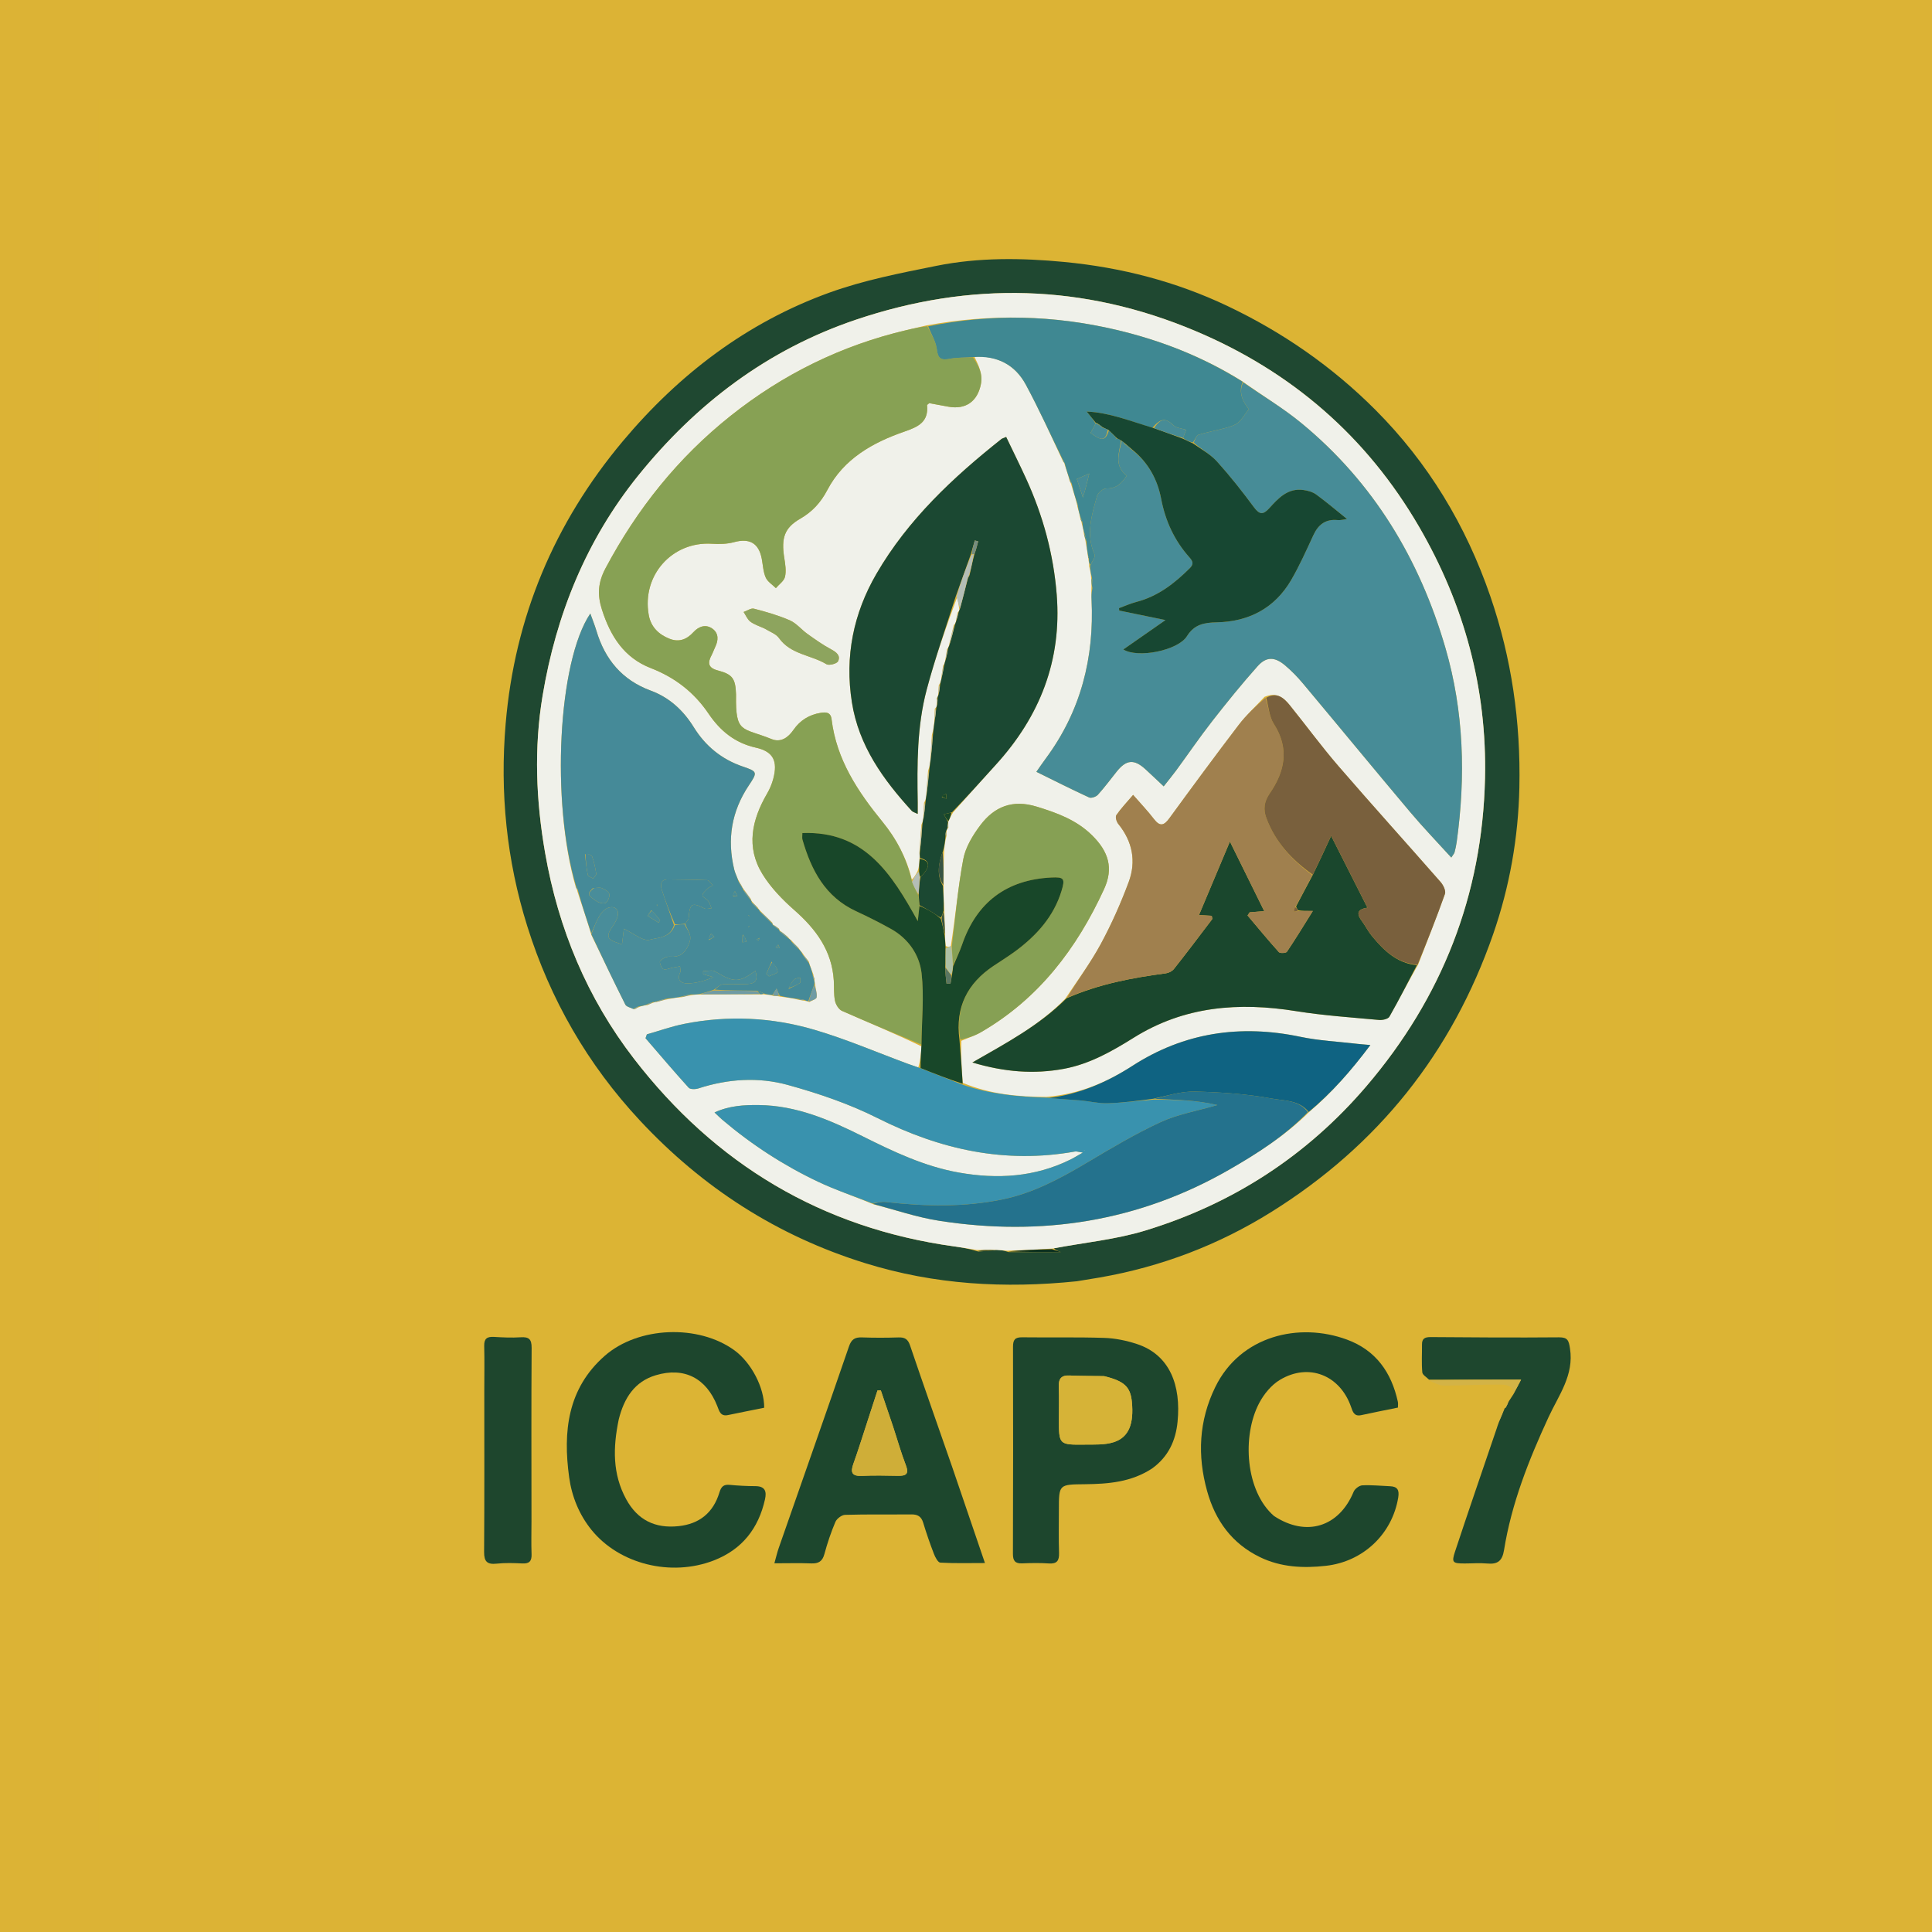
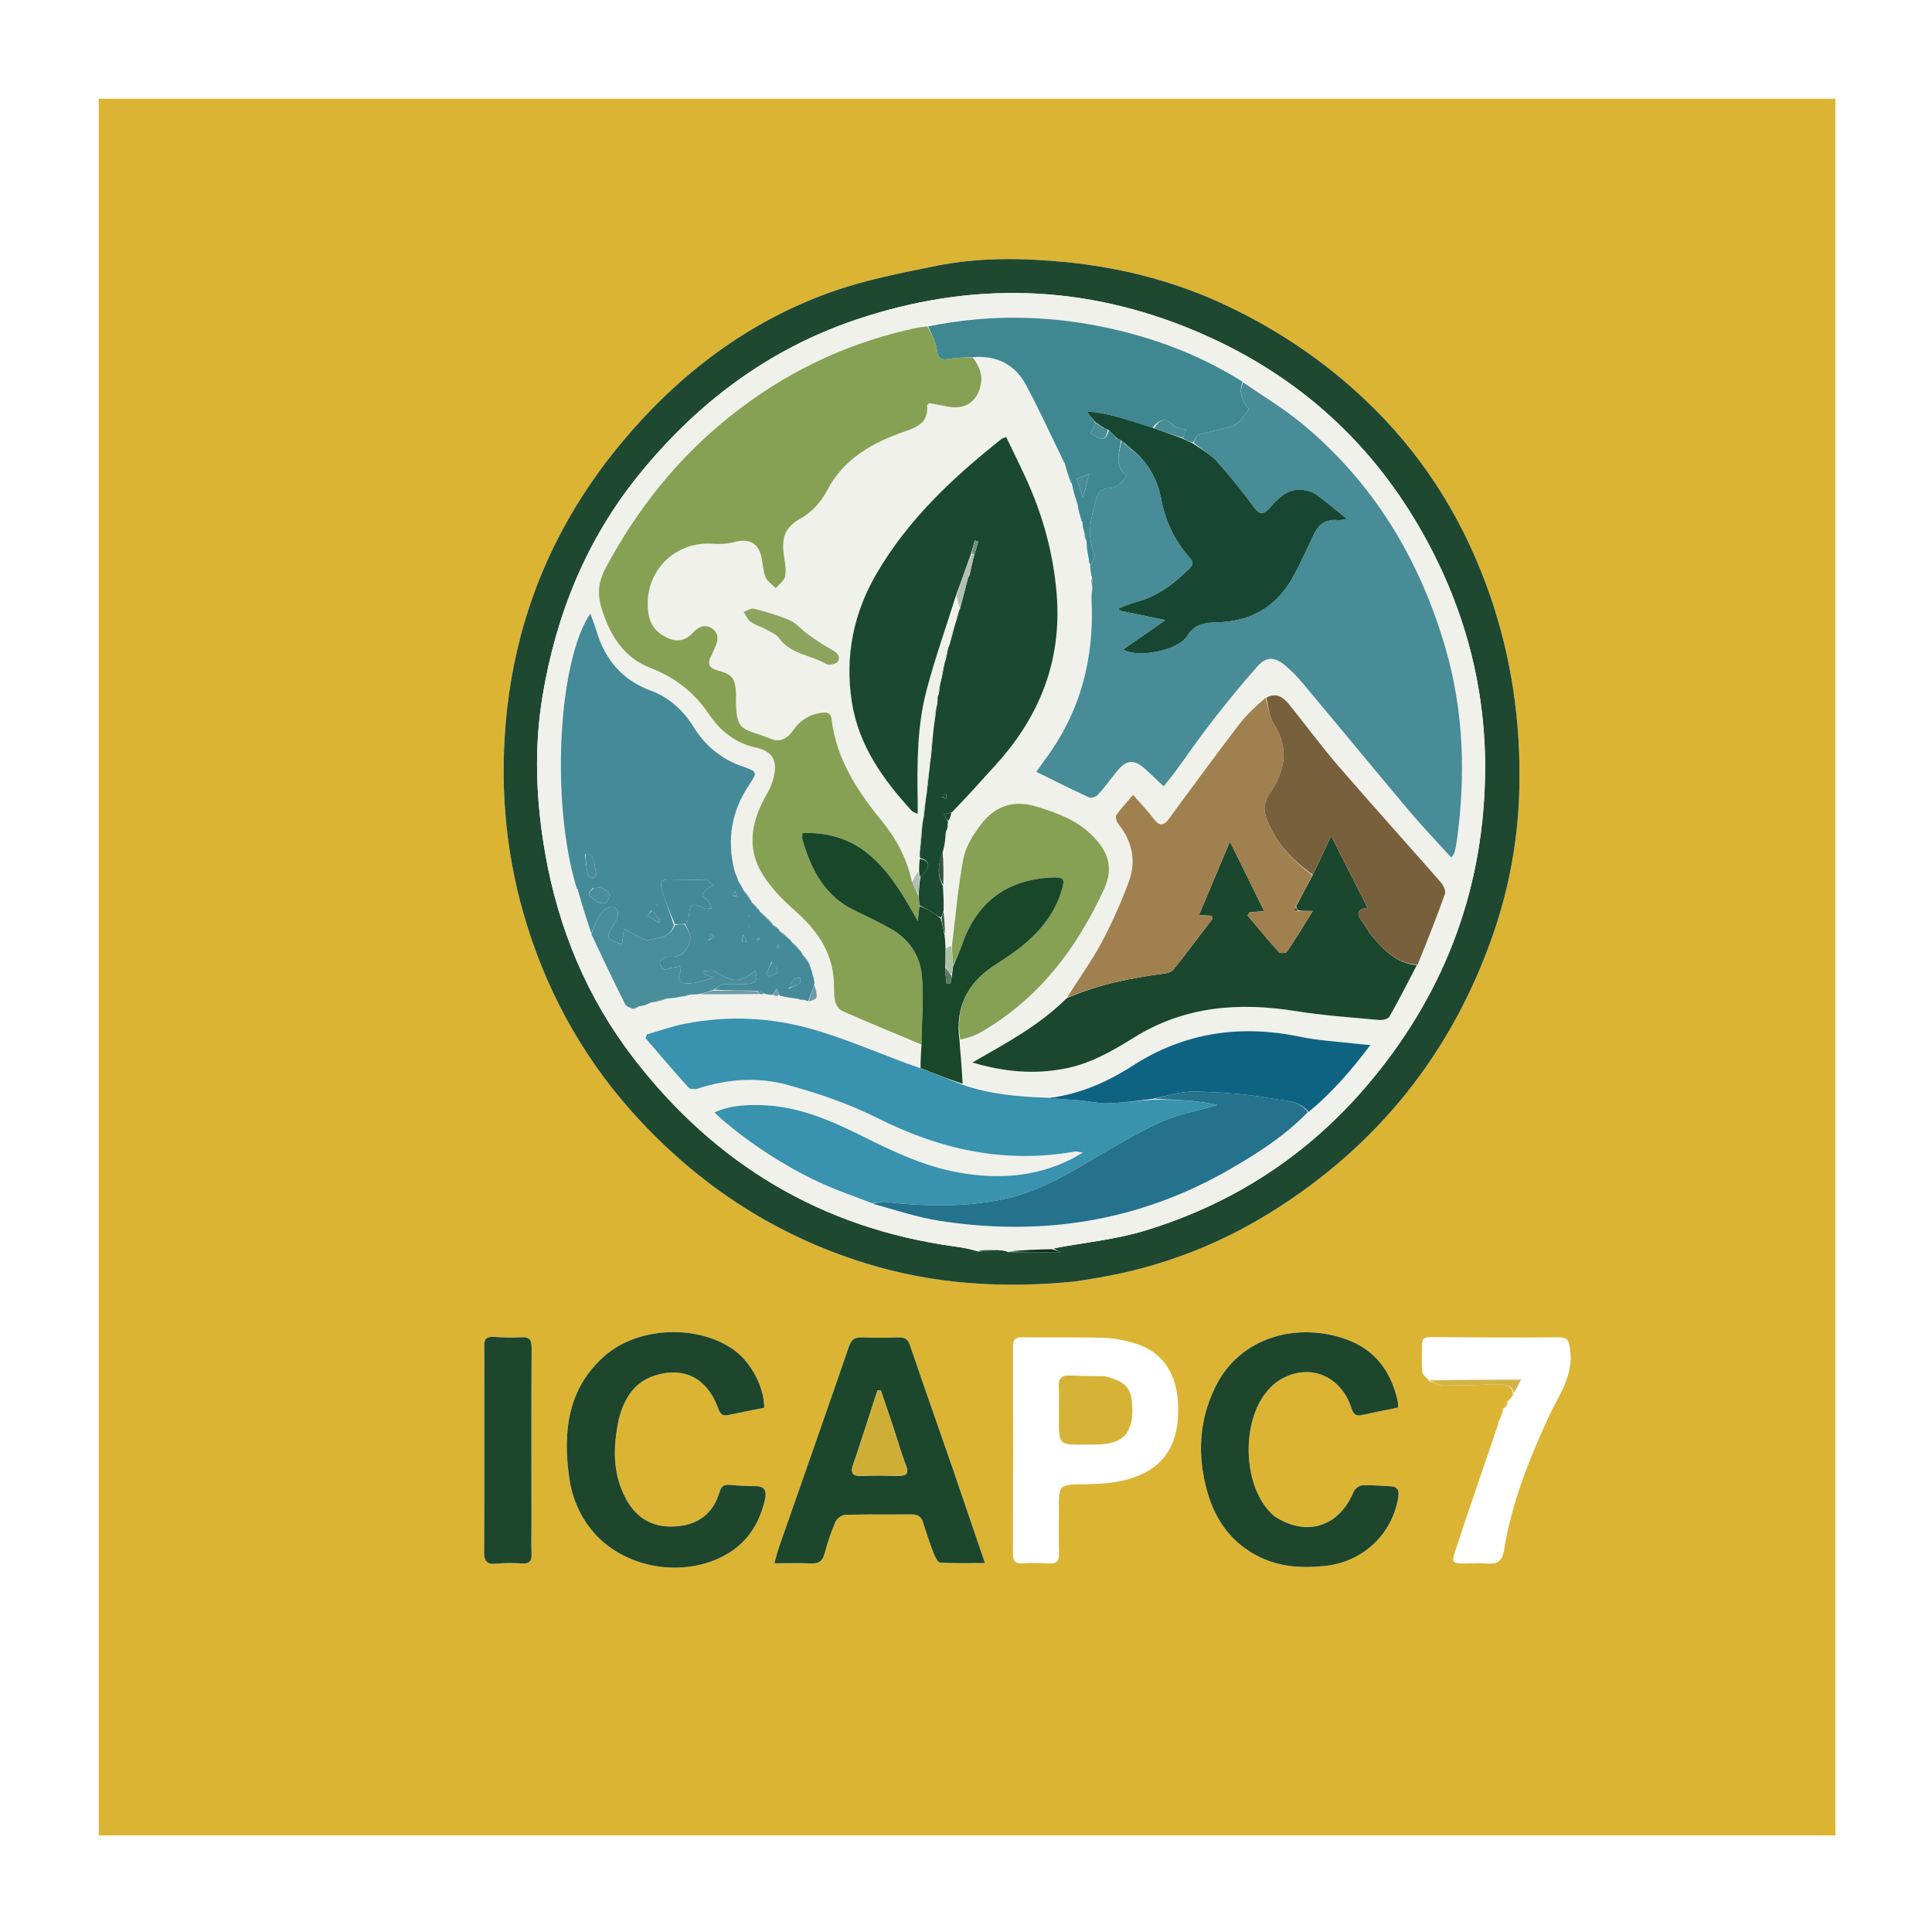
<svg xmlns="http://www.w3.org/2000/svg" width="500" zoomAndPan="magnify" viewBox="0 0 375 375" height="500" preserveAspectRatio="xMidYMid meet" version="1.0">
  <defs>
    <clipPath id="5077e13d24">
      <path d="M 19 19 L 356.25 19 L 356.25 356.25 L 19 356.25 Z M 19 19 " clip-rule="nonzero" />
    </clipPath>
  </defs>
  <rect x="-37.5" width="450" fill="#ffffff" y="-37.5" height="450" fill-opacity="1" />
-   <rect x="-37.5" width="450" fill="#dcb335" y="-37.5" height="450" fill-opacity="1" />
  <g clip-path="url(#5077e13d24)">
    <path fill="#dcb434" d="M 356.664 148.27 C 356.664 217.875 356.664 287.27 356.664 356.664 C 244.164 356.664 131.664 356.664 19.164 356.664 C 19.164 244.164 19.164 131.664 19.164 19.164 C 131.664 19.164 244.164 19.164 356.664 19.164 C 356.664 62.133 356.664 105.098 356.664 148.27 M 292.023 273.324 C 292.023 273.324 292.078 273.316 291.758 273.387 C 291.43 274.258 291.098 275.133 290.816 276.289 C 290.711 276.621 290.613 276.949 290.504 277.277 C 287.801 285.234 285.059 293.176 282.422 301.156 C 281.715 303.301 281.957 303.469 284.305 303.469 C 285.754 303.469 287.219 303.344 288.656 303.477 C 290.66 303.664 291.586 303.012 291.93 300.887 C 293.383 291.812 296.742 283.359 300.574 275.062 C 302.539 270.812 305.555 266.91 304.73 261.715 C 304.492 260.203 304.305 259.562 302.594 259.574 C 294.301 259.645 286.004 259.598 277.711 259.527 C 276.578 259.52 275.996 259.789 276.008 260.98 C 276.023 262.777 275.906 264.586 276.066 266.367 C 276.113 266.879 276.918 267.32 277.434 268.109 C 278.383 268.398 279.332 268.934 280.285 268.938 C 283.914 268.949 287.543 268.711 291.168 268.75 C 292.207 268.758 293.652 268.828 293.645 270.805 C 293.379 271.207 293.113 271.609 292.535 272.059 C 292.375 272.496 292.211 272.934 292.023 273.324 M 209.18 248.668 C 210.605 248.43 212.035 248.207 213.457 247.961 C 225.375 245.883 236.48 241.66 246.742 235.258 C 267.441 222.344 281.82 204.363 289.828 181.301 C 293.027 172.082 294.699 162.574 294.91 152.844 C 295.18 140.168 293.418 127.785 289.273 115.738 C 284.539 101.973 277.215 89.82 266.945 79.531 C 258.578 71.152 248.953 64.477 238.234 59.387 C 228.195 54.621 217.605 51.906 206.586 50.848 C 198.305 50.055 189.98 49.949 181.801 51.59 C 174.781 53 167.66 54.383 160.957 56.809 C 144.945 62.602 131.766 72.66 120.875 85.652 C 107.582 101.516 99.906 119.797 98.148 140.461 C 97.012 153.828 98.32 166.953 102.348 179.789 C 106.805 194.004 114.066 206.605 124.203 217.484 C 136.363 230.531 150.863 239.895 168.008 245.203 C 181.402 249.355 194.984 250.133 209.18 248.668 M 184.773 284.59 C 182.051 276.777 179.293 268.973 176.637 261.137 C 176.219 259.902 175.602 259.555 174.395 259.594 C 172.043 259.668 169.688 259.676 167.34 259.59 C 165.977 259.539 165.277 259.914 164.789 261.332 C 160.301 274.383 155.711 287.395 151.164 300.426 C 150.859 301.293 150.656 302.191 150.305 303.434 C 152.953 303.434 155.219 303.367 157.477 303.457 C 158.871 303.508 159.625 303.066 160.012 301.652 C 160.59 299.527 161.289 297.422 162.152 295.398 C 162.422 294.77 163.371 294.051 164.027 294.031 C 168.312 293.906 172.602 293.984 176.891 293.945 C 178.09 293.934 178.816 294.324 179.184 295.539 C 179.805 297.586 180.504 299.609 181.273 301.605 C 181.523 302.262 182.059 303.277 182.512 303.305 C 185.281 303.465 188.062 303.383 191.176 303.383 C 188.957 296.887 186.914 290.895 184.773 284.59 M 120.133 275.34 C 121.137 271.359 123.176 268.156 127.289 266.93 C 132.82 265.277 137.094 267.508 139.219 272.902 C 139.602 273.867 139.824 274.969 141.297 274.664 C 143.648 274.172 146.008 273.711 148.328 273.242 C 148.367 269.332 145.812 264.477 142.559 262.102 C 135.582 257.016 123.887 257.441 117.371 263.172 C 110.137 269.535 109.258 277.891 110.473 286.738 C 110.988 290.477 112.406 293.973 114.793 296.934 C 120.191 303.613 130.246 306.105 138.562 302.875 C 144.031 300.75 147.227 296.676 148.488 291.004 C 148.84 289.426 148.465 288.465 146.609 288.461 C 144.953 288.457 143.289 288.367 141.637 288.211 C 140.445 288.098 139.98 288.555 139.633 289.703 C 138.449 293.598 135.781 295.801 131.688 296.227 C 127.156 296.703 123.754 295.043 121.543 291 C 118.863 286.098 118.969 280.938 120.133 275.34 M 247.145 294.164 C 241.758 289.469 241.02 278.77 244.402 272.344 C 245.32 270.594 246.773 268.82 248.441 267.824 C 254.035 264.477 260.105 266.918 262.246 273.098 C 262.574 274.043 262.848 274.977 264.207 274.68 C 266.559 274.164 268.918 273.707 271.336 273.211 C 271.336 272.75 271.395 272.402 271.324 272.086 C 270.078 266.387 267.074 262.09 261.434 260.012 C 252.141 256.59 240.742 259.254 235.875 269.246 C 232.691 275.777 232.383 282.52 234.301 289.418 C 235.891 295.141 239.125 299.613 244.586 302.254 C 248.656 304.219 252.984 304.414 257.363 303.922 C 264.633 303.105 270.238 297.719 271.395 290.664 C 271.625 289.246 271.27 288.531 269.801 288.477 C 268.004 288.406 266.203 288.211 264.418 288.305 C 263.82 288.34 262.973 288.98 262.738 289.551 C 259.91 296.383 253.562 298.391 247.145 294.164 M 223.734 284.945 C 226.805 282.73 228.211 279.598 228.566 275.945 C 229.25 268.984 227.125 262.957 220.602 260.848 C 218.594 260.195 216.441 259.754 214.34 259.684 C 209.027 259.512 203.703 259.637 198.383 259.57 C 197.004 259.551 196.621 260.07 196.625 261.402 C 196.66 274.805 196.648 288.207 196.609 301.613 C 196.605 302.938 197.035 303.508 198.402 303.449 C 200.125 303.379 201.859 303.348 203.578 303.465 C 205.184 303.574 205.609 302.898 205.559 301.406 C 205.469 298.645 205.527 295.879 205.527 293.117 C 205.527 288.098 205.527 288.137 210.578 288.086 C 215.086 288.035 219.551 287.699 223.734 284.945 M 103.16 295.02 C 103.156 283.887 103.113 272.754 103.188 261.621 C 103.199 259.91 102.648 259.461 101.043 259.566 C 99.328 259.68 97.59 259.594 95.871 259.492 C 94.57 259.418 93.949 259.805 93.984 261.223 C 94.055 264.125 94 267.031 94 269.934 C 94 280.375 94.035 290.816 93.965 301.258 C 93.953 303.137 94.598 303.699 96.418 303.504 C 98.059 303.328 99.734 303.383 101.391 303.465 C 102.766 303.535 103.227 302.992 103.176 301.656 C 103.098 299.586 103.156 297.508 103.16 295.02 Z M 103.16 295.02 " fill-opacity="1" fill-rule="nonzero" />
  </g>
  <path fill="#1f4831" d="M 208.992 248.695 C 194.984 250.133 181.402 249.355 168.008 245.203 C 150.863 239.895 136.363 230.531 124.203 217.484 C 114.066 206.605 106.805 194.004 102.348 179.789 C 98.32 166.953 97.012 153.828 98.148 140.461 C 99.906 119.797 107.582 101.516 120.875 85.652 C 131.766 72.66 144.945 62.602 160.957 56.809 C 167.66 54.383 174.781 53 181.801 51.59 C 189.98 49.949 198.305 50.055 206.586 50.848 C 217.605 51.906 228.195 54.621 238.234 59.387 C 248.953 64.477 258.578 71.152 266.945 79.531 C 277.215 89.82 284.539 101.973 289.273 115.738 C 293.418 127.785 295.18 140.168 294.91 152.844 C 294.699 162.574 293.027 172.082 289.828 181.301 C 281.82 204.363 267.441 222.344 246.742 235.258 C 236.48 241.66 225.375 245.883 213.457 247.961 C 212.035 248.207 210.605 248.43 208.992 248.695 M 195.777 243.031 C 199.242 243.031 202.707 243.031 205.918 243.031 C 205.551 242.91 204.934 242.711 204.566 242.281 C 210.465 241.176 216.527 240.602 222.234 238.867 C 239.219 233.703 253.66 224.359 265.223 210.824 C 279.895 193.648 287.715 173.742 288.238 151.117 C 288.645 133.613 284.18 117.27 275.414 102.199 C 265.254 84.734 250.695 72.121 232.059 64.258 C 210.344 55.094 188.309 54.559 166.074 62.078 C 148.965 67.863 135.117 78.367 123.855 92.34 C 113.781 104.844 107.945 119.301 105.32 135.016 C 103.625 145.176 104.031 155.395 105.812 165.578 C 108.379 180.293 113.973 193.727 123.066 205.512 C 138.844 225.957 159.48 238.375 185.23 241.93 C 186.703 242.133 188.172 242.395 189.875 242.918 C 190.98 242.855 192.082 242.797 193.5 242.586 C 194.176 242.648 194.848 242.707 195.777 243.031 M 188.742 243.148 C 188.742 243.148 188.73 243.125 188.742 243.148 Z M 188.742 243.148 " fill-opacity="1" fill-rule="nonzero" />
  <path fill="#1d472d" d="M 184.82 284.746 C 186.914 290.895 188.957 296.887 191.176 303.383 C 188.062 303.383 185.281 303.465 182.512 303.305 C 182.059 303.277 181.523 302.262 181.273 301.605 C 180.504 299.609 179.805 297.586 179.184 295.539 C 178.816 294.324 178.09 293.934 176.891 293.945 C 172.602 293.984 168.312 293.906 164.027 294.031 C 163.371 294.051 162.422 294.77 162.152 295.398 C 161.289 297.422 160.59 299.527 160.012 301.652 C 159.625 303.066 158.871 303.508 157.477 303.457 C 155.219 303.367 152.953 303.434 150.305 303.434 C 150.656 302.191 150.859 301.293 151.164 300.426 C 155.711 287.395 160.301 274.383 164.789 261.332 C 165.277 259.914 165.977 259.539 167.34 259.59 C 169.688 259.676 172.043 259.668 174.395 259.594 C 175.602 259.555 176.219 259.902 176.637 261.137 C 179.293 268.973 182.051 276.777 184.82 284.746 M 168.434 275.707 C 167.508 278.516 166.637 281.34 165.641 284.121 C 165.039 285.801 165.352 286.551 167.285 286.465 C 169.625 286.359 171.969 286.406 174.309 286.453 C 175.863 286.48 176.484 286.109 175.824 284.395 C 174.859 281.895 174.141 279.301 173.297 276.754 C 172.531 274.453 171.742 272.164 170.965 269.871 C 170.75 269.875 170.535 269.875 170.324 269.879 C 169.723 271.715 169.121 273.551 168.434 275.707 Z M 168.434 275.707 " fill-opacity="1" fill-rule="nonzero" />
  <path fill="#1d462d" d="M 120.098 275.508 C 118.969 280.938 118.863 286.098 121.543 291 C 123.754 295.043 127.156 296.703 131.688 296.227 C 135.781 295.801 138.449 293.598 139.633 289.703 C 139.98 288.555 140.445 288.098 141.637 288.211 C 143.289 288.367 144.953 288.457 146.609 288.461 C 148.465 288.465 148.84 289.426 148.488 291.004 C 147.227 296.676 144.031 300.75 138.562 302.875 C 130.246 306.105 120.191 303.613 114.793 296.934 C 112.406 293.973 110.988 290.477 110.473 286.738 C 109.258 277.891 110.137 269.535 117.371 263.172 C 123.887 257.441 135.582 257.016 142.559 262.102 C 145.812 264.477 148.367 269.332 148.328 273.242 C 146.008 273.711 143.648 274.172 141.297 274.664 C 139.824 274.969 139.602 273.867 139.219 272.902 C 137.094 267.508 132.82 265.277 127.289 266.93 C 123.176 268.156 121.137 271.359 120.098 275.508 Z M 120.098 275.508 " fill-opacity="1" fill-rule="nonzero" />
  <path fill="#1d462d" d="M 247.277 294.246 C 253.562 298.391 259.91 296.383 262.738 289.551 C 262.973 288.98 263.82 288.34 264.418 288.305 C 266.203 288.211 268.004 288.406 269.801 288.477 C 271.27 288.531 271.625 289.246 271.395 290.664 C 270.238 297.719 264.633 303.105 257.363 303.922 C 252.984 304.414 248.656 304.219 244.586 302.254 C 239.125 299.613 235.891 295.141 234.301 289.418 C 232.383 282.52 232.691 275.777 235.875 269.246 C 240.742 259.254 252.141 256.59 261.434 260.012 C 267.074 262.09 270.078 266.387 271.324 272.086 C 271.395 272.402 271.336 272.75 271.336 273.211 C 268.918 273.707 266.559 274.164 264.207 274.68 C 262.848 274.977 262.574 274.043 262.246 273.098 C 260.105 266.918 254.035 264.477 248.441 267.824 C 246.773 268.82 245.32 270.594 244.402 272.344 C 241.02 278.77 241.758 289.469 247.277 294.246 Z M 247.277 294.246 " fill-opacity="1" fill-rule="nonzero" />
-   <path fill="#1d462d" d="M 223.613 285.035 C 219.551 287.699 215.086 288.035 210.578 288.086 C 205.527 288.137 205.527 288.098 205.527 293.117 C 205.527 295.879 205.469 298.645 205.559 301.406 C 205.609 302.898 205.184 303.574 203.578 303.465 C 201.859 303.348 200.125 303.379 198.402 303.449 C 197.035 303.508 196.605 302.938 196.609 301.613 C 196.648 288.207 196.66 274.805 196.625 261.402 C 196.621 260.07 197.004 259.551 198.383 259.57 C 203.703 259.637 209.027 259.512 214.34 259.684 C 216.441 259.754 218.594 260.195 220.602 260.848 C 227.125 262.957 229.25 268.984 228.566 275.945 C 228.211 279.598 226.805 282.73 223.613 285.035 M 214.219 267.09 C 212.012 267.062 209.809 267.09 207.605 266.984 C 205.934 266.906 205.441 267.668 205.508 269.223 C 205.598 271.285 205.531 273.355 205.531 275.422 C 205.531 280.41 205.531 280.449 210.523 280.395 C 212.434 280.371 214.457 280.492 216.223 279.91 C 219.117 278.957 220.098 276.344 219.699 272.133 C 219.422 269.203 218.262 268.074 214.219 267.09 Z M 214.219 267.09 " fill-opacity="1" fill-rule="nonzero" />
-   <path fill="#1e472e" d="M 292.848 272.016 C 293.113 271.609 293.379 271.207 293.773 270.594 C 294.312 269.586 294.723 268.793 295.238 267.793 C 289.016 267.793 283.195 267.793 277.375 267.793 C 276.918 267.32 276.113 266.879 276.066 266.367 C 275.906 264.586 276.023 262.777 276.008 260.98 C 275.996 259.789 276.578 259.52 277.711 259.527 C 286.004 259.598 294.301 259.645 302.594 259.574 C 304.305 259.562 304.492 260.203 304.73 261.715 C 305.555 266.91 302.539 270.812 300.574 275.062 C 296.742 283.359 293.383 291.812 291.93 300.887 C 291.586 303.012 290.66 303.664 288.656 303.477 C 287.219 303.344 285.754 303.469 284.305 303.469 C 281.957 303.469 281.715 303.301 282.422 301.156 C 285.059 293.176 287.801 285.234 290.504 277.277 C 290.613 276.949 290.711 276.621 290.926 276.062 C 291.383 274.996 291.73 274.156 292.078 273.316 C 292.078 273.316 292.023 273.324 292.172 273.301 C 292.492 272.855 292.668 272.434 292.848 272.016 Z M 292.848 272.016 " fill-opacity="1" fill-rule="nonzero" />
  <path fill="#1e462d" d="M 103.16 295.227 C 103.156 297.508 103.098 299.586 103.176 301.656 C 103.227 302.992 102.766 303.535 101.391 303.465 C 99.734 303.383 98.059 303.328 96.418 303.504 C 94.598 303.699 93.953 303.137 93.965 301.258 C 94.035 290.816 94 280.375 94 269.934 C 94 267.031 94.055 264.125 93.984 261.223 C 93.949 259.805 94.57 259.418 95.871 259.492 C 97.59 259.594 99.328 259.68 101.043 259.566 C 102.648 259.461 103.199 259.91 103.188 261.621 C 103.113 272.754 103.156 283.887 103.16 295.227 Z M 103.16 295.227 " fill-opacity="1" fill-rule="nonzero" />
  <path fill="#d3b346" d="M 277.406 267.953 C 283.195 267.793 289.016 267.793 295.238 267.793 C 294.723 268.793 294.312 269.586 293.773 270.469 C 293.652 268.828 292.207 268.758 291.168 268.75 C 287.543 268.711 283.914 268.949 280.285 268.938 C 279.332 268.934 278.383 268.398 277.406 267.953 Z M 277.406 267.953 " fill-opacity="1" fill-rule="nonzero" />
  <path fill="#d3b346" d="M 291.918 273.352 C 291.73 274.156 291.383 274.996 290.898 275.922 C 291.098 275.133 291.43 274.258 291.918 273.352 Z M 291.918 273.352 " fill-opacity="1" fill-rule="nonzero" />
  <path fill="#d3b346" d="M 292.691 272.035 C 292.668 272.434 292.492 272.855 292.184 273.324 C 292.211 272.934 292.375 272.496 292.691 272.035 Z M 292.691 272.035 " fill-opacity="1" fill-rule="nonzero" />
  <path fill="#f0f1ea" d="M 189.641 242.625 C 188.172 242.395 186.703 242.133 185.23 241.93 C 159.48 238.375 138.844 225.957 123.066 205.512 C 113.973 193.727 108.379 180.293 105.812 165.578 C 104.031 155.395 103.625 145.176 105.32 135.016 C 107.945 119.301 113.781 104.844 123.855 92.34 C 135.117 78.367 148.965 67.863 166.074 62.078 C 188.309 54.559 210.344 55.094 232.059 64.258 C 250.695 72.121 265.254 84.734 275.414 102.199 C 284.18 117.27 288.645 133.613 288.238 151.117 C 287.715 173.742 279.895 193.648 265.223 210.824 C 253.66 224.359 239.219 233.703 222.234 238.867 C 216.527 240.602 210.465 241.176 204.309 242.344 C 201.211 242.527 198.367 242.648 195.523 242.77 C 194.848 242.707 194.176 242.648 193.156 242.594 C 191.758 242.605 190.699 242.617 189.641 242.625 M 151.211 180.258 C 150.801 179.957 150.391 179.652 149.938 179.398 C 149.938 179.398 149.984 179.359 149.914 179.09 C 149.113 178.328 148.309 177.562 147.418 176.645 C 147.344 176.555 147.25 176.48 147.082 176.164 C 146.699 175.785 146.312 175.406 145.898 174.906 C 145.898 174.906 145.805 174.828 145.773 174.543 C 145.277 173.875 144.777 173.203 144.215 172.406 C 144.215 172.406 144.09 172.344 144.043 172.078 C 143.812 171.715 143.582 171.352 143.254 170.707 C 143.004 170.078 142.684 169.469 142.523 168.82 C 141.086 162.945 141.969 157.488 145.363 152.422 C 147.082 149.859 147.004 149.75 144.164 148.781 C 140.07 147.383 136.914 144.797 134.664 141.16 C 132.625 137.867 129.926 135.383 126.309 134.047 C 120.727 131.992 117.414 127.973 115.754 122.402 C 115.441 121.348 115.023 120.328 114.578 119.086 C 108.281 128.43 106.949 155.656 111.754 172.176 C 111.871 172.379 111.988 172.582 112.102 173.105 C 112.992 175.797 113.883 178.484 114.793 181.492 C 116.973 185.996 119.129 190.516 121.375 194.984 C 121.594 195.422 122.391 195.566 123.18 195.91 C 123.469 195.738 123.758 195.562 124.328 195.359 C 124.691 195.254 125.051 195.145 125.688 195.09 C 126.094 194.898 126.5 194.707 127.02 194.535 C 127.02 194.535 127.113 194.477 127.445 194.496 C 128.156 194.293 128.863 194.09 129.895 193.891 C 130.633 193.75 131.367 193.613 132.41 193.547 C 132.992 193.402 133.574 193.254 134.484 193.125 C 134.922 193.062 135.355 193 136.172 193.039 C 139.926 193.008 143.68 192.977 147.711 193.012 C 147.898 192.984 148.082 192.961 148.59 193.047 C 149.039 193.07 149.488 193.094 150.137 193.309 C 150.496 193.312 150.852 193.32 151.527 193.453 C 152.66 193.598 153.789 193.746 155.074 194.074 C 155.441 194.125 155.812 194.176 156.41 194.293 C 156.57 194.305 156.727 194.316 157.078 194.5 C 157.578 194.199 158.457 193.941 158.504 193.578 C 158.605 192.766 158.297 191.902 158.172 190.773 C 158.117 190.594 158.062 190.414 158.109 190.012 C 158.02 189.797 157.93 189.582 157.844 189.066 C 157.555 188.336 157.266 187.605 156.973 186.602 C 156.574 186.121 156.176 185.637 155.715 184.93 C 155.508 184.711 155.301 184.492 155.023 184.012 C 154.578 183.574 154.129 183.133 153.582 182.512 C 153.41 182.395 153.238 182.277 152.969 181.902 C 152.418 181.441 151.871 180.98 151.258 180.574 C 151.258 180.574 151.305 180.504 151.211 180.258 M 178.109 169.098 C 177.758 169.742 177.406 170.387 176.984 170.715 C 175.965 166.547 174.004 162.836 171.312 159.539 C 166.492 153.641 162.352 147.426 161.41 139.617 C 161.238 138.188 160.27 138.207 159.289 138.363 C 157.07 138.723 155.285 139.816 154 141.684 C 152.969 143.18 151.535 144.176 149.766 143.457 C 144.027 141.133 142.75 142.469 142.863 134.934 C 142.863 134.863 142.863 134.797 142.859 134.727 C 142.762 131.773 142.207 130.887 139.383 130.152 C 137.418 129.641 137.309 128.676 138.129 127.145 C 138.387 126.66 138.555 126.129 138.797 125.633 C 139.438 124.328 139.543 122.973 138.324 122.059 C 137.016 121.082 135.621 121.578 134.605 122.691 C 133.293 124.133 131.785 124.707 129.969 123.988 C 127.859 123.16 126.336 121.691 125.922 119.375 C 124.539 111.684 130.449 105.062 138.168 105.539 C 139.59 105.625 141.098 105.609 142.453 105.238 C 145.461 104.41 147.277 105.395 147.859 108.457 C 148.09 109.68 148.137 110.984 148.625 112.094 C 148.984 112.91 149.918 113.477 150.598 114.152 C 151.215 113.422 152.184 112.773 152.371 111.945 C 152.633 110.789 152.418 109.488 152.223 108.273 C 151.609 104.402 152.266 102.449 155.316 100.688 C 157.672 99.328 159.309 97.547 160.59 95.102 C 163.77 89.043 169.414 85.891 175.574 83.762 C 178.281 82.828 180.25 81.883 179.945 78.648 C 179.938 78.57 180.129 78.469 180.363 78.254 C 181.539 78.473 182.816 78.711 184.098 78.941 C 187.445 79.543 189.746 77.91 190.391 74.559 C 190.781 72.531 189.934 70.922 189.137 69.242 C 193.574 68.988 197.031 70.816 199.105 74.648 C 201.691 79.434 203.93 84.406 206.352 89.594 C 206.484 89.73 206.621 89.863 206.684 90.285 C 206.996 91.211 207.312 92.133 207.602 93.305 C 207.723 93.512 207.844 93.719 207.973 94.23 C 208.336 95.363 208.699 96.496 209.039 97.855 C 209.07 97.926 209.105 97.996 209.133 98.383 C 209.34 99.098 209.551 99.812 209.711 100.77 C 209.812 100.984 209.914 101.195 209.992 101.707 C 210.148 102.281 210.305 102.852 210.402 103.727 C 210.531 104.207 210.664 104.688 210.773 105.488 C 210.926 106.324 211.078 107.156 211.203 108.223 C 211.242 108.293 211.277 108.359 211.281 108.742 C 211.352 109.047 211.418 109.352 211.41 109.922 C 211.582 110.625 211.754 111.332 211.812 112.387 C 211.848 112.992 211.879 113.598 211.832 114.512 C 211.844 115.133 211.84 115.758 211.871 116.379 C 212.414 127.66 209.789 138.031 203 147.203 C 202.328 148.109 201.699 149.047 201.16 149.812 C 204.719 151.562 208.031 153.242 211.402 154.789 C 211.816 154.98 212.746 154.656 213.098 154.266 C 214.395 152.836 215.543 151.273 216.754 149.762 C 218.617 147.438 220.117 147.301 222.301 149.285 C 223.453 150.332 224.574 151.418 225.871 152.633 C 226.777 151.477 227.566 150.531 228.293 149.543 C 230.621 146.367 232.844 143.109 235.266 140.004 C 238.109 136.363 241.02 132.762 244.094 129.316 C 245.789 127.418 247.41 127.465 249.383 129.109 C 250.648 130.168 251.82 131.371 252.883 132.637 C 259.848 140.953 266.734 149.336 273.723 157.633 C 276.238 160.617 278.957 163.434 281.695 166.449 C 282.055 165.883 282.266 165.676 282.328 165.43 C 282.504 164.762 282.652 164.082 282.746 163.398 C 284.504 150.723 284.148 138.117 280.566 125.797 C 275.551 108.539 266.602 93.656 252.609 82.133 C 249.062 79.211 245.07 76.836 241.117 73.996 C 233.551 69.285 225.375 66.078 216.707 64.031 C 204.566 61.164 192.379 60.859 179.805 63.168 C 178.527 63.469 177.254 63.77 175.973 64.07 C 163.324 67.035 151.938 72.656 141.805 80.719 C 131.613 88.828 123.645 98.793 117.523 110.316 C 116.047 113.102 115.926 115.488 116.844 118.348 C 118.484 123.461 121.109 127.66 126.324 129.68 C 130.984 131.484 134.727 134.371 137.527 138.516 C 139.766 141.824 142.609 144.199 146.699 145.113 C 150.121 145.875 151 147.742 150.086 151.176 C 149.824 152.164 149.414 153.141 148.898 154.023 C 145.934 159.117 144.742 164.422 148.02 169.707 C 149.625 172.297 151.855 174.609 154.16 176.633 C 158.383 180.34 161.488 184.527 161.84 190.328 C 161.922 191.641 161.812 192.984 162.074 194.254 C 162.227 194.984 162.797 195.93 163.43 196.211 C 168.531 198.469 173.691 200.59 178.867 203.098 C 178.762 204.48 178.652 205.859 178.238 207.195 C 177.598 206.973 176.953 206.758 176.316 206.523 C 170.238 204.281 164.262 201.695 158.059 199.875 C 149.812 197.453 141.312 197.043 132.82 198.73 C 130.363 199.219 127.977 200.078 125.559 200.766 C 125.473 201.016 125.387 201.27 125.297 201.52 C 128.074 204.734 130.816 207.977 133.668 211.121 C 133.984 211.469 134.984 211.445 135.555 211.262 C 141.297 209.395 147.219 209.016 152.934 210.594 C 158.887 212.238 164.852 214.266 170.355 217.035 C 182.543 223.16 195.121 225.93 208.668 223.508 C 208.949 223.457 209.258 223.582 210.184 223.715 C 209.016 224.371 208.402 224.762 207.754 225.078 C 200.84 228.484 193.598 228.918 186.117 227.594 C 179.418 226.406 173.379 223.52 167.379 220.523 C 161.031 217.359 154.574 214.578 147.316 214.492 C 144.441 214.457 141.574 214.602 138.688 215.926 C 139.316 216.516 139.738 216.949 140.195 217.34 C 145.863 222.152 152.059 226.18 158.762 229.363 C 162.164 230.977 165.766 232.172 169.508 233.754 C 173.785 234.844 178.008 236.289 182.348 236.961 C 202.184 240.035 221.035 237.113 238.574 227.035 C 244.074 223.875 249.41 220.461 254.156 215.801 C 258.516 212.086 262.25 207.824 265.988 202.84 C 264.789 202.73 264.137 202.688 263.488 202.613 C 259.785 202.176 256.027 202.004 252.395 201.242 C 240.746 198.801 229.859 200.395 219.805 206.879 C 214.793 210.113 209.449 212.383 203.105 212.898 C 197.57 212.902 192.117 212.375 186.863 210.176 C 186.676 207.441 186.484 204.711 186.602 202.016 C 187.863 201.473 189.191 201.047 190.371 200.367 C 201.586 193.895 209.008 184.109 214.305 172.566 C 216.152 168.539 215.215 165.305 211.918 162.082 C 208.895 159.133 205.16 157.773 201.195 156.562 C 196.516 155.133 192.992 156.57 190.281 160.176 C 188.82 162.117 187.418 164.422 186.977 166.746 C 185.926 172.293 185.465 177.949 184.551 183.668 C 184.246 183.758 183.938 183.852 183.562 183.598 C 183.488 182.902 183.414 182.207 183.461 181.152 C 183.387 179.727 183.309 178.301 183.293 176.504 C 183.203 174.984 183.113 173.469 183.168 171.582 C 183.152 169.484 183.141 167.387 183.262 164.988 C 183.348 164.121 183.434 163.254 183.734 162.188 C 183.727 161.91 183.719 161.637 183.754 161.148 C 183.801 161.008 183.848 160.871 184.086 160.641 C 184.074 160.395 184.062 160.145 184.051 159.684 C 184.031 159.617 184.012 159.547 184.172 159.281 C 184.379 158.793 184.582 158.305 185.016 157.66 C 187.781 154.574 190.527 151.473 193.312 148.41 C 201.82 139.055 206.109 128.215 205.109 115.449 C 204.492 107.574 202.453 100.09 199.176 92.93 C 197.926 90.199 196.59 87.512 195.297 84.812 C 194.754 85.047 194.535 85.094 194.379 85.215 C 184.953 92.688 176.234 100.852 170.125 111.359 C 165.645 119.062 163.949 127.406 165.352 136.309 C 166.68 144.754 171.414 151.301 176.977 157.395 C 177.176 157.609 177.527 157.684 178.125 157.98 C 178.125 157.039 178.133 156.383 178.125 155.73 C 178.004 148.387 177.973 141.016 179.867 133.875 C 181.484 127.777 183.602 121.812 185.797 115.867 C 185.941 116.629 186.082 117.395 186.219 118.379 C 186.172 118.516 186.125 118.652 185.863 118.922 C 185.75 119.43 185.641 119.938 185.527 120.711 C 185.473 120.879 185.422 121.047 185.125 121.348 C 184.805 122.645 184.484 123.938 184.156 125.441 C 184.113 125.574 184.07 125.711 183.812 126.012 C 183.703 126.648 183.59 127.285 183.473 128.223 C 183.402 128.516 183.336 128.809 183.051 129.242 C 182.918 130.047 182.789 130.852 182.668 131.961 C 182.605 132.254 182.543 132.547 182.219 132.996 C 182.172 133.586 182.125 134.18 182.09 134.98 C 182.055 135.117 182.016 135.254 181.781 135.535 C 181.805 135.902 181.824 136.273 181.852 136.906 C 181.812 137.078 181.773 137.25 181.453 137.566 C 181.41 138.309 181.367 139.051 181.34 140.121 C 181.262 140.898 181.184 141.676 180.879 142.672 C 180.781 144.121 180.68 145.57 180.605 147.367 C 180.531 148.059 180.457 148.754 180.141 149.613 C 180.016 151.102 179.891 152.59 179.785 154.402 C 179.734 154.828 179.688 155.258 179.359 155.828 C 179.301 156.699 179.246 157.574 179.227 158.734 C 179.168 159.117 179.109 159.5 178.836 160.121 C 178.707 161.84 178.578 163.555 178.461 165.594 C 178.5 165.906 178.539 166.223 178.453 166.871 C 178.422 167.582 178.391 168.293 178.109 169.098 M 245.449 135.254 C 243.766 137.066 241.922 138.754 240.43 140.711 C 235.859 146.695 231.398 152.766 226.957 158.844 C 225.91 160.277 225.125 160.469 223.977 158.969 C 222.781 157.406 221.41 155.98 219.938 154.289 C 218.66 155.793 217.559 156.934 216.676 158.227 C 216.445 158.562 216.715 159.508 217.059 159.926 C 219.828 163.332 220.574 167.195 219.078 171.207 C 217.543 175.332 215.738 179.391 213.645 183.262 C 211.688 186.875 209.203 190.203 206.762 193.855 C 201.703 199.07 195.328 202.441 188.738 206.227 C 194.945 208.086 200.676 208.535 206.496 207.457 C 211.488 206.531 215.84 204.051 220.051 201.418 C 229.891 195.27 240.488 194.477 251.625 196.27 C 256.934 197.121 262.324 197.477 267.684 197.973 C 268.344 198.035 269.426 197.789 269.688 197.328 C 271.555 194.051 273.262 190.68 275.27 187.199 C 277.023 182.645 278.836 178.109 280.465 173.508 C 280.68 172.906 280.145 171.801 279.633 171.215 C 273.043 163.688 266.328 156.27 259.789 148.699 C 256.496 144.891 253.52 140.809 250.352 136.891 C 249.184 135.445 247.828 134.246 245.449 135.254 M 148.508 122.039 C 149.422 122.629 150.617 123.023 151.199 123.848 C 153.477 127.051 157.418 127.109 160.414 128.922 C 160.91 129.223 162.426 128.836 162.664 128.359 C 163.207 127.27 162.371 126.594 161.316 126.031 C 159.715 125.176 158.219 124.109 156.734 123.051 C 155.559 122.215 154.59 120.973 153.312 120.41 C 151.082 119.434 148.707 118.762 146.344 118.145 C 145.77 117.996 145.012 118.551 144.336 118.785 C 144.758 119.422 145.062 120.215 145.637 120.652 C 146.387 121.227 147.348 121.516 148.508 122.039 Z M 148.508 122.039 " fill-opacity="1" fill-rule="nonzero" />
  <path fill="#0d311f" d="M 195.652 242.898 C 198.367 242.648 201.211 242.527 204.184 242.461 C 204.934 242.711 205.551 242.91 205.918 243.031 C 202.707 243.031 199.242 243.031 195.652 242.898 Z M 195.652 242.898 " fill-opacity="1" fill-rule="nonzero" />
  <path fill="#0d311f" d="M 189.758 242.773 C 190.699 242.617 191.758 242.605 193.004 242.668 C 192.082 242.797 190.98 242.855 189.758 242.773 Z M 189.758 242.773 " fill-opacity="1" fill-rule="nonzero" />
  <path fill="#0d311f" d="M 188.738 243.137 C 188.73 243.125 188.742 243.148 188.738 243.137 Z M 188.738 243.137 " fill-opacity="1" fill-rule="nonzero" />
  <path fill="#cfae38" d="M 168.477 275.547 C 169.121 273.551 169.723 271.715 170.324 269.879 C 170.535 269.875 170.75 269.875 170.965 269.871 C 171.742 272.164 172.531 274.453 173.297 276.754 C 174.141 279.301 174.859 281.895 175.824 284.395 C 176.484 286.109 175.863 286.48 174.309 286.453 C 171.969 286.406 169.625 286.359 167.285 286.465 C 165.352 286.551 165.039 285.801 165.641 284.121 C 166.637 281.34 167.508 278.516 168.477 275.547 Z M 168.477 275.547 " fill-opacity="1" fill-rule="nonzero" />
  <path fill="#d6b337" d="M 214.395 267.125 C 218.262 268.074 219.422 269.203 219.699 272.133 C 220.098 276.344 219.117 278.957 216.223 279.91 C 214.457 280.492 212.434 280.371 210.523 280.395 C 205.531 280.449 205.531 280.41 205.531 275.422 C 205.531 273.355 205.598 271.285 205.508 269.223 C 205.441 267.668 205.934 266.906 207.605 266.984 C 209.809 267.09 212.012 267.062 214.395 267.125 Z M 214.395 267.125 " fill-opacity="1" fill-rule="nonzero" />
  <path fill="#478c97" d="M 211.926 112.035 C 211.754 111.332 211.582 110.625 211.598 109.773 C 212.027 108.949 212.66 108.098 212.449 107.621 C 210.723 103.719 211.895 99.969 212.949 96.238 C 213.125 95.613 214.148 94.789 214.762 94.805 C 216.738 94.848 217.742 93.734 218.684 92.34 C 216.176 90.336 217.23 87.887 217.723 85.562 C 218.004 85.738 218.168 85.895 218.27 86.145 C 218.668 86.586 219.137 86.93 219.73 87.332 C 222.93 89.812 224.668 93.09 225.379 96.809 C 226.207 101.148 227.977 104.949 230.891 108.211 C 231.605 109.012 231.688 109.535 230.934 110.289 C 227.961 113.254 224.727 115.762 220.559 116.84 C 219.414 117.137 218.32 117.637 217.203 118.043 C 217.215 118.199 217.23 118.352 217.242 118.508 C 220.02 119.078 222.797 119.652 226.227 120.355 C 223.176 122.48 220.617 124.262 218.039 126.059 C 220.871 127.824 228.672 126.25 230.391 123.473 C 231.805 121.191 233.723 120.844 236.164 120.793 C 242.387 120.668 247.406 118.066 250.602 112.602 C 252.23 109.809 253.555 106.828 254.918 103.887 C 255.867 101.836 257.262 100.723 259.613 100.945 C 260.297 101.008 261.008 100.789 261.445 100.734 C 259.438 99.121 257.512 97.477 255.477 95.988 C 254.797 95.488 253.852 95.23 252.992 95.109 C 249.965 94.688 248.129 96.695 246.363 98.648 C 245.156 99.984 244.445 99.895 243.363 98.426 C 241.113 95.383 238.758 92.398 236.227 89.59 C 234.965 88.191 233.215 87.234 231.691 85.91 C 231.996 85.281 232.203 84.527 232.605 84.398 C 234.328 83.863 236.117 83.555 237.859 83.074 C 238.715 82.84 239.652 82.574 240.305 82.027 C 241.105 81.359 241.645 80.387 242.383 79.434 C 241.395 78.102 240.285 76.406 241.285 74.207 C 245.07 76.836 249.062 79.211 252.609 82.133 C 266.602 93.656 275.551 108.539 280.566 125.797 C 284.148 138.117 284.504 150.723 282.746 163.398 C 282.652 164.082 282.504 164.762 282.328 165.43 C 282.266 165.676 282.055 165.883 281.695 166.449 C 278.957 163.434 276.238 160.617 273.723 157.633 C 266.734 149.336 259.848 140.953 252.883 132.637 C 251.82 131.371 250.648 130.168 249.383 129.109 C 247.41 127.465 245.789 127.418 244.094 129.316 C 241.02 132.762 238.109 136.363 235.266 140.004 C 232.844 143.109 230.621 146.367 228.293 149.543 C 227.566 150.531 226.777 151.477 225.871 152.633 C 224.574 151.418 223.453 150.332 222.301 149.285 C 220.117 147.301 218.617 147.438 216.754 149.762 C 215.543 151.273 214.395 152.836 213.098 154.266 C 212.746 154.656 211.816 154.98 211.402 154.789 C 208.031 153.242 204.719 151.562 201.16 149.812 C 201.699 149.047 202.328 148.109 203 147.203 C 209.789 138.031 212.414 127.66 211.871 116.379 C 211.84 115.758 211.844 115.133 212.02 114.281 C 212.113 113.379 212.02 112.707 211.926 112.035 Z M 211.926 112.035 " fill-opacity="1" fill-rule="nonzero" />
  <path fill="#87a154" d="M 188.84 69.363 C 189.934 70.922 190.781 72.531 190.391 74.559 C 189.746 77.91 187.445 79.543 184.098 78.941 C 182.816 78.711 181.539 78.473 180.363 78.254 C 180.129 78.469 179.938 78.57 179.945 78.648 C 180.25 81.883 178.281 82.828 175.574 83.762 C 169.414 85.891 163.77 89.043 160.59 95.102 C 159.309 97.547 157.672 99.328 155.316 100.688 C 152.266 102.449 151.609 104.402 152.223 108.273 C 152.418 109.488 152.633 110.789 152.371 111.945 C 152.184 112.773 151.215 113.422 150.598 114.152 C 149.918 113.477 148.984 112.91 148.625 112.094 C 148.137 110.984 148.09 109.68 147.859 108.457 C 147.277 105.395 145.461 104.41 142.453 105.238 C 141.098 105.609 139.59 105.625 138.168 105.539 C 130.449 105.062 124.539 111.684 125.922 119.375 C 126.336 121.691 127.859 123.16 129.969 123.988 C 131.785 124.707 133.293 124.133 134.605 122.691 C 135.621 121.578 137.016 121.082 138.324 122.059 C 139.543 122.973 139.438 124.328 138.797 125.633 C 138.555 126.129 138.387 126.66 138.129 127.145 C 137.309 128.676 137.418 129.641 139.383 130.152 C 142.207 130.887 142.762 131.773 142.859 134.727 C 142.863 134.797 142.863 134.863 142.863 134.934 C 142.75 142.469 144.027 141.133 149.766 143.457 C 151.535 144.176 152.969 143.18 154 141.684 C 155.285 139.816 157.07 138.723 159.289 138.363 C 160.27 138.207 161.238 138.188 161.41 139.617 C 162.352 147.426 166.492 153.641 171.312 159.539 C 174.004 162.836 175.965 166.547 176.992 171.023 C 177.41 172.129 177.824 172.926 178.273 173.867 C 178.367 174.574 178.426 175.137 178.465 175.848 C 178.367 176.738 178.285 177.477 178.141 178.789 C 173.031 169.531 167.742 161.242 155.738 161.691 C 155.738 162.277 155.664 162.633 155.75 162.941 C 157.457 168.898 160.172 174.094 166.168 176.867 C 168.48 177.938 170.77 179.086 172.992 180.332 C 176.336 182.215 178.469 185.348 178.879 188.918 C 179.398 193.465 178.895 198.133 178.832 202.75 C 173.691 200.59 168.531 198.469 163.43 196.211 C 162.797 195.93 162.227 194.984 162.074 194.254 C 161.812 192.984 161.922 191.641 161.84 190.328 C 161.488 184.527 158.383 180.34 154.16 176.633 C 151.855 174.609 149.625 172.297 148.02 169.707 C 144.742 164.422 145.934 159.117 148.898 154.023 C 149.414 153.141 149.824 152.164 150.086 151.176 C 151 147.742 150.121 145.875 146.699 145.113 C 142.609 144.199 139.766 141.824 137.527 138.516 C 134.727 134.371 130.984 131.484 126.324 129.68 C 121.109 127.66 118.484 123.461 116.844 118.348 C 115.926 115.488 116.047 113.102 117.523 110.316 C 123.645 98.793 131.613 88.828 141.805 80.719 C 151.938 72.656 163.324 67.035 175.973 64.07 C 177.254 63.77 178.527 63.469 180 63.328 C 180.77 64.926 181.672 66.32 181.84 67.801 C 182.051 69.652 182.707 69.969 184.383 69.637 C 185.832 69.352 187.352 69.441 188.84 69.363 Z M 188.84 69.363 " fill-opacity="1" fill-rule="nonzero" />
  <path fill="#1b4832" d="M 178.484 175.699 C 178.426 175.137 178.367 174.574 178.312 173.73 C 178.383 172.391 178.449 171.332 178.664 170.242 C 180.676 168.223 180.602 167.051 178.578 166.535 C 178.539 166.223 178.5 165.906 178.559 165.309 C 178.789 163.312 178.918 161.598 179.051 159.883 C 179.109 159.5 179.168 159.117 179.312 158.477 C 179.48 157.371 179.559 156.527 179.637 155.684 C 179.688 155.258 179.734 154.828 179.863 154.109 C 180.09 152.359 180.238 150.902 180.383 149.445 C 180.457 148.754 180.531 148.059 180.684 147.059 C 180.879 145.32 180.992 143.887 181.105 142.453 C 181.184 141.676 181.262 140.898 181.434 139.844 C 181.598 138.852 181.668 138.137 181.734 137.422 C 181.773 137.25 181.812 137.078 181.922 136.688 C 181.988 136.109 181.984 135.75 181.98 135.387 C 182.016 135.254 182.055 135.117 182.195 134.781 C 182.359 134 182.418 133.422 182.48 132.84 C 182.543 132.547 182.605 132.254 182.758 131.695 C 182.988 130.652 183.125 129.875 183.266 129.102 C 183.336 128.809 183.402 128.516 183.578 127.992 C 183.801 127.125 183.914 126.484 184.027 125.844 C 184.07 125.711 184.113 125.574 184.277 125.246 C 184.723 123.77 185.047 122.492 185.367 121.215 C 185.422 121.047 185.473 120.879 185.621 120.5 C 185.836 119.793 185.957 119.289 186.078 118.789 C 186.125 118.652 186.172 118.516 186.332 118.172 C 186.91 116.059 187.371 114.152 187.898 112.172 C 188.043 111.992 188.098 111.871 188.199 111.602 C 188.527 110.168 188.781 108.879 189.156 107.504 C 189.473 106.641 189.668 105.859 189.863 105.078 C 189.641 105.02 189.422 104.961 189.203 104.906 C 188.957 105.777 188.715 106.652 188.414 107.668 C 187.402 110.469 186.449 113.129 185.5 115.789 C 183.602 121.812 181.484 127.777 179.867 133.875 C 177.973 141.016 178.004 148.387 178.125 155.73 C 178.133 156.383 178.125 157.039 178.125 157.98 C 177.527 157.684 177.176 157.609 176.977 157.395 C 171.414 151.301 166.68 144.754 165.352 136.309 C 163.949 127.406 165.645 119.062 170.125 111.359 C 176.234 100.852 184.953 92.688 194.379 85.215 C 194.535 85.094 194.754 85.047 195.297 84.812 C 196.59 87.512 197.926 90.199 199.176 92.93 C 202.453 100.09 204.492 107.574 205.109 115.449 C 206.109 128.215 201.82 139.055 193.312 148.41 C 190.527 151.473 187.781 154.574 184.77 157.68 C 184.082 157.82 183.645 157.945 183.203 158.07 C 183.465 158.543 183.727 159.012 183.988 159.48 C 184.012 159.547 184.031 159.617 183.961 159.844 C 183.879 160.246 183.887 160.488 183.895 160.73 C 183.848 160.871 183.801 161.008 183.637 161.297 C 183.52 161.762 183.52 162.074 183.52 162.387 C 183.434 163.254 183.348 164.121 183.039 165.188 C 182.141 167.598 181.777 169.801 183.023 171.949 C 183.113 173.469 183.203 174.984 183.156 176.781 C 182.93 177.426 182.84 177.785 182.598 178.145 C 181.977 177.801 181.535 177.426 181.043 177.133 C 180.207 176.625 179.34 176.172 178.484 175.699 M 182.797 154.676 C 183.098 154.793 183.402 154.914 183.703 155.031 C 183.688 154.723 183.668 154.418 183.648 154.109 C 183.359 154.211 183.07 154.309 182.797 154.676 Z M 182.797 154.676 " fill-opacity="1" fill-rule="nonzero" />
  <path fill="#458a98" d="M 153.066 182.16 C 153.238 182.277 153.41 182.395 153.625 182.77 C 154.145 183.441 154.621 183.859 155.094 184.277 C 155.301 184.492 155.508 184.711 155.738 185.191 C 156.168 185.93 156.574 186.402 156.98 186.879 C 157.266 187.605 157.555 188.336 157.762 189.277 C 157.789 189.738 157.898 189.988 158.008 190.234 C 158.062 190.414 158.117 190.594 158.074 191.023 C 157.613 192.293 157.25 193.312 156.887 194.332 C 156.727 194.316 156.57 194.305 156.25 194.129 C 155.695 193.941 155.309 193.918 154.922 193.895 C 153.789 193.746 152.66 193.598 151.363 193.266 C 151.07 192.754 150.941 192.43 150.727 191.887 C 150.359 192.453 150.148 192.785 149.934 193.117 C 149.488 193.094 149.039 193.07 148.383 192.871 C 147.781 192.562 147.387 192.426 146.801 192.293 C 143.98 192.277 141.352 192.266 138.738 192.094 C 139.27 191.629 139.773 191.098 140.316 191.055 C 141.887 190.938 143.477 191.09 145.055 191 C 146.746 190.906 147.141 190.188 146.625 188.441 C 143.359 190.781 142.48 190.738 138.809 188.547 C 138.23 188.203 137.266 188.5 136.48 188.5 C 136.484 188.699 136.488 188.898 136.488 189.094 C 137.145 189.285 137.797 189.477 138.449 189.668 C 136.758 190.395 135.078 190.859 133.395 190.883 C 132.445 190.895 131.277 190.352 132 188.816 C 132.16 188.473 132.008 187.984 132 187.559 C 131.504 187.652 131.008 187.742 130.512 187.836 C 129.91 187.945 129.18 188.309 128.75 188.086 C 128.352 187.879 127.945 186.746 128.125 186.551 C 128.551 186.078 129.344 185.641 129.953 185.684 C 131.969 185.832 132.949 185.113 133.754 183.137 C 134.469 181.391 133.359 180.594 133.004 179.293 C 133.297 178.836 133.645 178.504 133.672 178.148 C 133.867 175.352 134.328 175.086 136.738 176.332 C 137.094 176.516 137.645 176.316 138.105 176.297 C 137.898 175.824 137.766 175.293 137.465 174.887 C 137.148 174.461 136.324 174.125 136.348 173.797 C 136.383 173.328 136.961 172.871 137.355 172.461 C 137.57 172.242 137.895 172.129 138.379 171.84 C 137.906 171.398 137.598 170.859 137.27 170.844 C 134.746 170.738 132.223 170.73 129.699 170.695 C 128.207 170.672 128.148 171.711 128.453 172.68 C 129.164 174.945 130.031 177.164 130.809 179.555 C 130.141 182.059 127.652 181.98 126.145 182.398 C 124.805 182.77 122.906 181.105 121.098 180.27 C 121.035 180.793 120.996 181.113 120.957 181.438 C 120.883 182.059 120.809 182.676 120.73 183.297 C 120.117 183.074 119.473 182.91 118.891 182.621 C 117.77 182.07 117.996 181.262 118.535 180.398 C 119.004 179.648 119.555 178.91 119.82 178.086 C 120.293 176.617 119.434 175.715 117.992 176.223 C 117.328 176.453 116.715 177.152 116.336 177.789 C 115.707 178.852 115.285 180.039 114.773 181.172 C 113.883 178.484 112.992 175.797 112.188 172.875 C 112.113 172.406 111.953 172.168 111.793 171.934 C 106.949 155.656 108.281 128.43 114.578 119.086 C 115.023 120.328 115.441 121.348 115.754 122.402 C 117.414 127.973 120.727 131.992 126.309 134.047 C 129.926 135.383 132.625 137.867 134.664 141.16 C 136.914 144.797 140.07 147.383 144.164 148.781 C 147.004 149.75 147.082 149.859 145.363 152.422 C 141.969 157.488 141.086 162.945 142.523 168.82 C 142.684 169.469 143.004 170.078 143.309 170.984 C 143.605 171.621 143.848 171.984 144.09 172.344 C 144.09 172.344 144.215 172.406 144.211 172.633 C 144.738 173.516 145.273 174.172 145.805 174.828 C 145.805 174.828 145.898 174.906 145.895 175.125 C 146.309 175.707 146.723 176.07 147.141 176.434 C 147.25 176.48 147.344 176.555 147.461 176.875 C 148.332 177.855 149.16 178.605 149.984 179.359 C 149.984 179.359 149.938 179.398 149.969 179.52 C 150.434 179.93 150.871 180.215 151.305 180.504 C 151.305 180.504 151.258 180.574 151.27 180.703 C 151.879 181.273 152.473 181.715 153.066 182.16 M 115.082 172.387 C 113.953 173.57 113.953 173.707 115.84 174.953 C 116.309 175.262 117.223 175.484 117.582 175.238 C 118.023 174.93 118.371 174.035 118.254 173.504 C 118.156 173.043 117.398 172.633 116.848 172.395 C 116.441 172.219 115.902 172.359 115.082 172.387 M 113.531 165.785 C 113.703 167.133 113.816 168.496 114.094 169.824 C 114.156 170.121 114.785 170.301 115.152 170.535 C 115.355 170.215 115.766 169.859 115.723 169.574 C 115.551 168.445 115.316 167.312 114.93 166.242 C 114.809 165.906 114.148 165.766 113.531 165.785 M 149.777 186.664 C 149.43 187.453 149.082 188.242 148.734 189.035 C 148.91 189.191 149.086 189.348 149.258 189.504 C 149.852 189.215 150.938 188.914 150.934 188.637 C 150.918 187.969 150.391 187.312 149.777 186.664 M 153.051 191.938 C 153.793 191.574 154.57 191.27 155.25 190.812 C 155.438 190.688 155.332 190.121 155.359 189.754 C 154.965 189.859 154.461 189.844 154.195 190.09 C 153.711 190.535 153.367 191.137 153.051 191.938 M 126.418 176.688 C 126.176 177.047 125.934 177.402 125.691 177.762 C 126.402 178.203 127.109 178.645 127.816 179.086 C 127.926 178.934 128.031 178.777 128.137 178.625 C 127.648 178.02 127.156 177.41 126.418 176.688 M 137.586 182.48 C 137.941 182.266 138.297 182.051 138.652 181.836 C 138.449 181.617 138.246 181.402 138.043 181.184 C 137.82 181.551 137.602 181.922 137.586 182.48 M 144.152 181.387 C 144.129 181.891 144.105 182.395 144.082 182.898 C 144.352 182.863 144.625 182.828 144.898 182.793 C 144.734 182.293 144.57 181.789 144.152 181.387 M 142.293 173.918 C 142.574 173.938 142.859 173.961 143.141 173.98 C 142.977 173.652 142.812 173.32 142.648 172.988 C 142.488 173.223 142.332 173.457 142.293 173.918 M 151.293 183.941 C 151.219 183.746 151.141 183.555 151.062 183.359 C 150.895 183.531 150.723 183.703 150.555 183.875 C 150.746 183.949 150.941 184.027 151.293 183.941 M 147.449 182.051 C 147.262 182.145 147.07 182.234 146.883 182.328 C 146.957 182.414 147.082 182.59 147.098 182.578 C 147.273 182.473 147.434 182.336 147.449 182.051 M 145.266 180.004 C 145.34 179.895 145.418 179.789 145.492 179.68 C 145.379 179.75 145.27 179.816 145.266 180.004 M 127.578 175.867 C 127.551 175.738 127.527 175.609 127.504 175.48 C 127.473 175.609 127.445 175.738 127.578 175.867 M 145.184 177.645 C 145.289 177.723 145.398 177.797 145.504 177.871 C 145.434 177.762 145.367 177.648 145.184 177.645 Z M 145.184 177.645 " fill-opacity="1" fill-rule="nonzero" />
  <path fill="#3992ae" d="M 186.848 210.543 C 192.117 212.375 197.57 212.902 203.43 213.055 C 205.738 213.336 207.73 213.426 209.715 213.594 C 211.469 213.746 213.219 214.199 214.961 214.145 C 217.918 214.055 220.863 213.668 224.008 213.422 C 228.152 213.488 232.109 213.504 236.293 214.488 C 232.305 215.648 228.578 216.277 225.27 217.809 C 220.316 220.102 215.594 222.922 210.891 225.719 C 205.793 228.75 200.57 231.551 194.762 232.766 C 187.23 234.34 179.578 234.176 171.938 233.309 C 171.074 233.211 170.164 233.465 169.277 233.559 C 165.766 232.172 162.164 230.977 158.762 229.363 C 152.059 226.18 145.863 222.152 140.195 217.34 C 139.738 216.949 139.316 216.516 138.688 215.926 C 141.574 214.602 144.441 214.457 147.316 214.492 C 154.574 214.578 161.031 217.359 167.379 220.523 C 173.379 223.52 179.418 226.406 186.117 227.594 C 193.598 228.918 200.84 228.484 207.754 225.078 C 208.402 224.762 209.016 224.371 210.184 223.715 C 209.258 223.582 208.949 223.457 208.668 223.508 C 195.121 225.93 182.543 223.16 170.355 217.035 C 164.852 214.266 158.887 212.238 152.934 210.594 C 147.219 209.016 141.297 209.395 135.555 211.262 C 134.984 211.445 133.984 211.469 133.668 211.121 C 130.816 207.977 128.074 204.734 125.297 201.52 C 125.387 201.27 125.473 201.016 125.559 200.766 C 127.977 200.078 130.363 199.219 132.82 198.73 C 141.312 197.043 149.812 197.453 158.059 199.875 C 164.262 201.695 170.238 204.281 176.316 206.523 C 176.953 206.758 177.598 206.973 178.52 207.285 C 181.484 208.43 184.168 209.484 186.848 210.543 M 210.609 223.234 C 210.543 223.234 210.477 223.234 210.414 223.234 C 210.453 223.25 210.496 223.266 210.609 223.234 Z M 210.609 223.234 " fill-opacity="1" fill-rule="nonzero" />
  <path fill="#1a472d" d="M 275.02 187.34 C 273.262 190.68 271.555 194.051 269.688 197.328 C 269.426 197.789 268.344 198.035 267.684 197.973 C 262.324 197.477 256.934 197.121 251.625 196.27 C 240.488 194.477 229.891 195.27 220.051 201.418 C 215.84 204.051 211.488 206.531 206.496 207.457 C 200.676 208.535 194.945 208.086 188.738 206.227 C 195.328 202.441 201.703 199.07 207.012 193.77 C 213.32 190.996 219.746 189.789 226.266 188.926 C 226.832 188.852 227.512 188.52 227.855 188.082 C 230.375 184.898 232.82 181.656 235.273 178.422 C 235.355 178.309 235.234 178.043 235.199 177.754 C 234.336 177.703 233.5 177.66 232.719 177.613 C 234.801 172.664 236.805 167.898 238.723 163.34 C 240.887 167.723 243.125 172.266 245.387 176.852 C 244.52 176.922 243.539 177.004 242.555 177.086 C 242.422 177.289 242.285 177.492 242.148 177.695 C 244.164 180.082 246.148 182.496 248.234 184.812 C 248.469 185.07 249.605 185.012 249.789 184.738 C 251.426 182.32 252.938 179.824 254.816 176.824 C 253.41 176.824 252.762 176.824 252.008 176.691 C 251.762 176.387 251.621 176.211 251.57 175.918 C 252.68 173.828 253.699 171.852 254.824 169.789 C 256.031 167.309 257.133 164.914 258.371 162.23 C 260.801 167.043 263.07 171.527 265.426 176.188 C 263.305 176.5 263.344 177.441 264.324 178.754 C 265.023 179.691 265.543 180.77 266.285 181.668 C 268.59 184.469 271.129 186.961 275.02 187.34 Z M 275.02 187.34 " fill-opacity="1" fill-rule="nonzero" />
  <path fill="#a0804e" d="M 252.113 176.824 C 252.762 176.824 253.41 176.824 254.816 176.824 C 252.938 179.824 251.426 182.32 249.789 184.738 C 249.605 185.012 248.469 185.07 248.234 184.812 C 246.148 182.496 244.164 180.082 242.148 177.695 C 242.285 177.492 242.422 177.289 242.555 177.086 C 243.539 177.004 244.52 176.922 245.387 176.852 C 243.125 172.266 240.887 167.723 238.723 163.34 C 236.805 167.898 234.801 172.664 232.719 177.613 C 233.5 177.66 234.336 177.703 235.199 177.754 C 235.234 178.043 235.355 178.309 235.273 178.422 C 232.82 181.656 230.375 184.898 227.855 188.082 C 227.512 188.52 226.832 188.852 226.266 188.926 C 219.746 189.789 213.32 190.996 207.105 193.668 C 209.203 190.203 211.688 186.875 213.645 183.262 C 215.738 179.391 217.543 175.332 219.078 171.207 C 220.574 167.195 219.828 163.332 217.059 159.926 C 216.715 159.508 216.445 158.562 216.676 158.227 C 217.559 156.934 218.66 155.793 219.938 154.289 C 221.41 155.98 222.781 157.406 223.977 158.969 C 225.125 160.469 225.91 160.277 226.957 158.844 C 231.398 152.766 235.859 146.695 240.43 140.711 C 241.922 138.754 243.766 137.066 245.613 135.438 C 246.246 137.262 246.359 139.125 247.242 140.496 C 250.309 145.266 249.41 149.707 246.465 153.984 C 245.348 155.602 245.164 157.098 245.816 158.832 C 247.562 163.5 250.805 166.953 254.719 169.871 C 253.699 171.852 252.68 173.828 251.469 175.961 C 251.238 176.395 251.195 176.672 251.156 176.945 C 251.473 176.906 251.793 176.863 252.113 176.824 Z M 252.113 176.824 " fill-opacity="1" fill-rule="nonzero" />
  <path fill="#3f8892" d="M 188.988 69.301 C 187.352 69.441 185.832 69.352 184.383 69.637 C 182.707 69.969 182.051 69.652 181.84 67.801 C 181.672 66.32 180.77 64.926 180.156 63.344 C 192.379 60.859 204.566 61.164 216.707 64.031 C 225.375 66.078 233.551 69.285 241.199 74.102 C 240.285 76.406 241.395 78.102 242.383 79.434 C 241.645 80.387 241.105 81.359 240.305 82.027 C 239.652 82.574 238.715 82.84 237.859 83.074 C 236.117 83.555 234.328 83.863 232.605 84.398 C 232.203 84.527 231.996 85.281 231.551 85.887 C 230.812 85.742 230.223 85.453 229.641 85.016 C 229.891 84.281 230.133 83.695 230.242 83.434 C 229.328 83.137 228.367 83.098 227.84 82.602 C 226.254 81.098 225.32 81.133 223.68 83.031 C 219.363 81.723 215.277 80.062 210.934 79.887 C 211.586 80.695 212.125 81.371 212.652 82.207 C 212.316 82.922 211.996 83.473 211.676 84.027 C 213.895 85.688 214.562 85.586 215.238 83.547 C 215.859 84.102 216.355 84.605 216.758 85.129 C 216.562 85.195 216.457 85.242 216.352 85.289 C 216.531 85.238 216.711 85.184 217 85.133 C 217.273 85.27 217.441 85.402 217.605 85.535 C 217.23 87.887 216.176 90.336 218.684 92.34 C 217.742 93.734 216.738 94.848 214.762 94.805 C 214.148 94.789 213.125 95.613 212.949 96.238 C 211.895 99.969 210.723 103.719 212.449 107.621 C 212.66 108.098 212.027 108.949 211.637 109.641 C 211.418 109.352 211.352 109.047 211.359 108.535 C 211.371 108.219 211.301 108.105 211.23 107.992 C 211.078 107.156 210.926 106.324 210.902 105.242 C 210.84 104.473 210.648 103.949 210.461 103.422 C 210.305 102.852 210.148 102.281 210.098 101.492 C 210.055 101.023 209.906 100.777 209.758 100.527 C 209.551 99.812 209.34 99.098 209.211 98.18 C 209.215 97.859 209.141 97.746 209.066 97.633 C 208.699 96.496 208.336 95.363 208.059 94.004 C 207.973 93.539 207.801 93.301 207.629 93.059 C 207.312 92.133 206.996 91.211 206.684 90.004 C 206.562 89.582 206.441 89.441 206.32 89.301 C 203.93 84.406 201.691 79.434 199.105 74.648 C 197.031 70.816 193.574 68.988 188.988 69.301 M 210.66 94.973 C 210.887 94.062 211.113 93.152 211.426 91.918 C 210.414 92.359 209.758 92.645 209.02 92.969 C 209.375 94.062 209.711 95.082 210.195 96.562 C 210.43 95.781 210.508 95.523 210.66 94.973 Z M 210.66 94.973 " fill-opacity="1" fill-rule="nonzero" />
  <path fill="#24728d" d="M 169.395 233.656 C 170.164 233.465 171.074 233.211 171.938 233.309 C 179.578 234.176 187.23 234.34 194.762 232.766 C 200.57 231.551 205.793 228.75 210.891 225.719 C 215.594 222.922 220.316 220.102 225.27 217.809 C 228.578 216.277 232.305 215.648 236.293 214.488 C 232.109 213.504 228.152 213.488 224.062 213.277 C 226.598 212.672 229.289 211.805 231.953 211.871 C 236.961 211.996 242.012 212.332 246.926 213.242 C 249.246 213.672 252.145 213.492 253.871 215.863 C 249.41 220.461 244.074 223.875 238.574 227.035 C 221.035 237.113 202.184 240.035 182.348 236.961 C 178.008 236.289 173.785 234.844 169.395 233.656 Z M 169.395 233.656 " fill-opacity="1" fill-rule="nonzero" />
  <path fill="#79603d" d="M 254.824 169.789 C 250.805 166.953 247.562 163.5 245.816 158.832 C 245.164 157.098 245.348 155.602 246.465 153.984 C 249.41 149.707 250.309 145.266 247.242 140.496 C 246.359 139.125 246.246 137.262 245.762 135.434 C 247.828 134.246 249.184 135.445 250.352 136.891 C 253.52 140.809 256.496 144.891 259.789 148.699 C 266.328 156.27 273.043 163.688 279.633 171.215 C 280.145 171.801 280.68 172.906 280.465 173.508 C 278.836 178.109 277.023 182.645 275.145 187.27 C 271.129 186.961 268.59 184.469 266.285 181.668 C 265.543 180.77 265.023 179.691 264.324 178.754 C 263.344 177.441 263.305 176.5 265.426 176.188 C 263.07 171.527 260.801 167.043 258.371 162.23 C 257.133 164.914 256.031 167.309 254.824 169.789 Z M 254.824 169.789 " fill-opacity="1" fill-rule="nonzero" />
  <path fill="#86a054" d="M 184.766 183.559 C 185.465 177.949 185.926 172.293 186.977 166.746 C 187.418 164.422 188.82 162.117 190.281 160.176 C 192.992 156.57 196.516 155.133 201.195 156.562 C 205.16 157.773 208.895 159.133 211.918 162.082 C 215.215 165.305 216.152 168.539 214.305 172.566 C 209.008 184.109 201.586 193.895 190.371 200.367 C 189.191 201.047 187.863 201.473 186.383 201.801 C 185.387 195.453 187.812 190.84 192.855 187.469 C 194.293 186.508 195.766 185.602 197.152 184.574 C 201.23 181.547 204.527 177.887 206.043 172.914 C 206.781 170.504 206.5 170.207 204.074 170.324 C 195.391 170.742 189.574 175.129 186.75 183.328 C 186.262 184.746 185.598 186.102 184.957 187.289 C 184.855 185.914 184.809 184.734 184.766 183.559 Z M 184.766 183.559 " fill-opacity="1" fill-rule="nonzero" />
  <path fill="#184729" d="M 185.016 187.488 C 185.598 186.102 186.262 184.746 186.75 183.328 C 189.574 175.129 195.391 170.742 204.074 170.324 C 206.5 170.207 206.781 170.504 206.043 172.914 C 204.527 177.887 201.23 181.547 197.152 184.574 C 195.766 185.602 194.293 186.508 192.855 187.469 C 187.812 190.84 185.387 195.453 186.23 201.777 C 186.484 204.711 186.676 207.441 186.855 210.359 C 184.168 209.484 181.484 208.43 178.676 207.309 C 178.652 205.859 178.762 204.48 178.852 202.926 C 178.895 198.133 179.398 193.465 178.879 188.918 C 178.469 185.348 176.336 182.215 172.992 180.332 C 170.77 179.086 168.48 177.938 166.168 176.867 C 160.172 174.094 157.457 168.898 155.75 162.941 C 155.664 162.633 155.738 162.277 155.738 161.691 C 167.742 161.242 173.031 169.531 178.141 178.789 C 178.285 177.477 178.367 176.738 178.465 175.848 C 179.34 176.172 180.207 176.625 181.043 177.133 C 181.535 177.426 181.977 177.801 182.598 178.32 C 182.949 179.504 183.145 180.508 183.34 181.512 C 183.414 182.207 183.488 182.902 183.527 183.949 C 183.52 185.434 183.543 186.57 183.473 187.82 C 183.492 188.934 183.609 189.934 183.727 190.93 C 183.98 190.926 184.238 190.922 184.496 190.918 C 184.59 190.395 184.68 189.867 184.789 189.188 C 184.875 188.516 184.945 188 185.016 187.488 Z M 185.016 187.488 " fill-opacity="1" fill-rule="nonzero" />
  <path fill="#0f6382" d="M 254.012 215.832 C 252.145 213.492 249.246 213.672 246.926 213.242 C 242.012 212.332 236.961 211.996 231.953 211.871 C 229.289 211.805 226.598 212.672 223.867 213.266 C 220.863 213.668 217.918 214.055 214.961 214.145 C 213.219 214.199 211.469 213.746 209.715 213.594 C 207.73 213.426 205.738 213.336 203.613 213.113 C 209.449 212.383 214.793 210.113 219.805 206.879 C 229.859 200.395 240.746 198.801 252.395 201.242 C 256.027 202.004 259.785 202.176 263.488 202.613 C 264.137 202.688 264.789 202.73 265.988 202.84 C 262.25 207.824 258.516 212.086 254.012 215.832 Z M 254.012 215.832 " fill-opacity="1" fill-rule="nonzero" />
  <path fill="#498d9a" d="M 114.781 181.332 C 115.285 180.039 115.707 178.852 116.336 177.789 C 116.715 177.152 117.328 176.453 117.992 176.223 C 119.434 175.715 120.293 176.617 119.82 178.086 C 119.555 178.91 119.004 179.648 118.535 180.398 C 117.996 181.262 117.77 182.07 118.891 182.621 C 119.473 182.91 120.117 183.074 120.73 183.297 C 120.809 182.676 120.883 182.059 120.957 181.438 C 120.996 181.113 121.035 180.793 121.098 180.27 C 122.906 181.105 124.805 182.77 126.145 182.398 C 127.652 181.98 130.141 182.059 130.98 179.555 C 131.758 179.406 132.332 179.406 132.91 179.406 C 133.359 180.594 134.469 181.391 133.754 183.137 C 132.949 185.113 131.969 185.832 129.953 185.684 C 129.344 185.641 128.551 186.078 128.125 186.551 C 127.945 186.746 128.352 187.879 128.75 188.086 C 129.18 188.309 129.91 187.945 130.512 187.836 C 131.008 187.742 131.504 187.652 132 187.559 C 132.008 187.984 132.16 188.473 132 188.816 C 131.277 190.352 132.445 190.895 133.395 190.883 C 135.078 190.859 136.758 190.395 138.449 189.668 C 137.797 189.477 137.145 189.285 136.488 189.094 C 136.488 188.898 136.484 188.699 136.48 188.5 C 137.266 188.5 138.23 188.203 138.809 188.547 C 142.48 190.738 143.359 190.781 146.625 188.441 C 147.141 190.188 146.746 190.906 145.055 191 C 143.477 191.09 141.887 190.938 140.316 191.055 C 139.773 191.098 139.27 191.629 138.566 192.102 C 137.52 192.492 136.652 192.719 135.789 192.941 C 135.355 193 134.922 193.062 134.23 193.023 C 133.352 193.105 132.73 193.289 132.105 193.473 C 131.367 193.613 130.633 193.75 129.629 193.801 C 128.617 193.965 127.867 194.219 127.113 194.477 C 127.113 194.477 127.02 194.535 126.812 194.48 C 126.211 194.629 125.809 194.832 125.41 195.035 C 125.051 195.145 124.691 195.254 124.055 195.332 C 123.492 195.484 123.207 195.668 122.922 195.852 C 122.391 195.566 121.594 195.422 121.375 194.984 C 119.129 190.516 116.973 185.996 114.781 181.332 Z M 114.781 181.332 " fill-opacity="1" fill-rule="nonzero" />
  <path fill="#8da45e" d="M 148.363 121.984 C 147.348 121.516 146.387 121.227 145.637 120.652 C 145.062 120.215 144.758 119.422 144.336 118.785 C 145.012 118.551 145.77 117.996 146.344 118.145 C 148.707 118.762 151.082 119.434 153.312 120.41 C 154.59 120.973 155.559 122.215 156.734 123.051 C 158.219 124.109 159.715 125.176 161.316 126.031 C 162.371 126.594 163.207 127.27 162.664 128.359 C 162.426 128.836 160.91 129.223 160.414 128.922 C 157.418 127.109 153.477 127.051 151.199 123.848 C 150.617 123.023 149.422 122.629 148.363 121.984 Z M 148.363 121.984 " fill-opacity="1" fill-rule="nonzero" />
  <path fill="#b4beb6" d="M 185.648 115.828 C 186.449 113.129 187.402 110.469 188.555 107.688 C 188.844 107.574 188.938 107.578 189.031 107.586 C 188.781 108.879 188.527 110.168 188.09 111.641 C 187.883 111.961 187.859 112.102 187.832 112.246 C 187.371 114.152 186.91 116.059 186.336 118.062 C 186.082 117.395 185.941 116.629 185.648 115.828 Z M 185.648 115.828 " fill-opacity="1" fill-rule="nonzero" />
  <path fill="#6f9ba4" d="M 135.98 192.988 C 136.652 192.719 137.52 192.492 138.555 192.258 C 141.352 192.266 143.98 192.277 146.852 192.379 C 147.207 192.625 147.32 192.785 147.434 192.945 C 143.68 192.977 139.926 193.008 135.98 192.988 Z M 135.98 192.988 " fill-opacity="1" fill-rule="nonzero" />
  <path fill="#adc0a4" d="M 183.566 187.707 C 183.543 186.57 183.52 185.434 183.562 184.121 C 183.938 183.852 184.246 183.758 184.656 183.613 C 184.809 184.734 184.855 185.914 184.957 187.289 C 184.945 188 184.875 188.516 184.652 189.164 C 184.188 188.766 183.879 188.234 183.566 187.707 Z M 183.566 187.707 " fill-opacity="1" fill-rule="nonzero" />
  <path fill="#375444" d="M 183.094 171.766 C 181.777 169.801 182.141 167.598 182.973 165.336 C 183.141 167.387 183.152 169.484 183.094 171.766 Z M 183.094 171.766 " fill-opacity="1" fill-rule="nonzero" />
  <path fill="#b4beb6" d="M 178.516 170.273 C 178.449 171.332 178.383 172.391 178.277 173.586 C 177.824 172.926 177.41 172.129 177.023 171.18 C 177.406 170.387 177.758 169.742 178.27 169.207 C 178.457 169.637 178.484 169.957 178.516 170.273 Z M 178.516 170.273 " fill-opacity="1" fill-rule="nonzero" />
  <path fill="#184729" d="M 178.664 170.242 C 178.484 169.957 178.457 169.637 178.395 169.16 C 178.391 168.293 178.422 167.582 178.516 166.703 C 180.602 167.051 180.676 168.223 178.664 170.242 Z M 178.664 170.242 " fill-opacity="1" fill-rule="nonzero" />
  <path fill="#b4beb6" d="M 178.941 160.004 C 178.918 161.598 178.789 163.312 178.555 165.148 C 178.578 163.555 178.707 161.84 178.941 160.004 Z M 178.941 160.004 " fill-opacity="1" fill-rule="nonzero" />
  <path fill="#375444" d="M 183.402 181.332 C 183.145 180.508 182.949 179.504 182.754 178.324 C 182.84 177.785 182.93 177.426 183.125 176.969 C 183.309 178.301 183.387 179.727 183.402 181.332 Z M 183.402 181.332 " fill-opacity="1" fill-rule="nonzero" />
  <path fill="#6f9ba4" d="M 156.984 194.414 C 157.25 193.312 157.613 192.293 158.066 191.168 C 158.297 191.902 158.605 192.766 158.504 193.578 C 158.457 193.941 157.578 194.199 156.984 194.414 Z M 156.984 194.414 " fill-opacity="1" fill-rule="nonzero" />
  <path fill="#b4beb6" d="M 180.992 142.562 C 180.992 143.887 180.879 145.32 180.672 146.887 C 180.68 145.57 180.781 144.121 180.992 142.562 Z M 180.992 142.562 " fill-opacity="1" fill-rule="nonzero" />
  <path fill="#b4beb6" d="M 180.262 149.527 C 180.238 150.902 180.09 152.359 179.855 153.945 C 179.891 152.59 180.016 151.102 180.262 149.527 Z M 180.262 149.527 " fill-opacity="1" fill-rule="nonzero" />
  <path fill="#184729" d="M 184.082 159.379 C 183.727 159.012 183.465 158.543 183.203 158.07 C 183.645 157.945 184.082 157.82 184.652 157.754 C 184.582 158.305 184.379 158.793 184.082 159.379 Z M 184.082 159.379 " fill-opacity="1" fill-rule="nonzero" />
  <path fill="#6f9ba4" d="M 149.949 179.223 C 149.16 178.605 148.332 177.855 147.508 176.953 C 148.309 177.562 149.113 178.328 149.949 179.223 Z M 149.949 179.223 " fill-opacity="1" fill-rule="nonzero" />
  <path fill="#b4beb6" d="M 185.246 121.281 C 185.047 122.492 184.723 123.77 184.281 125.137 C 184.484 123.938 184.805 122.645 185.246 121.281 Z M 185.246 121.281 " fill-opacity="1" fill-rule="nonzero" />
  <path fill="#6f9ba4" d="M 145.789 174.684 C 145.273 174.172 144.738 173.516 144.246 172.695 C 144.777 173.203 145.277 173.875 145.789 174.684 Z M 145.789 174.684 " fill-opacity="1" fill-rule="nonzero" />
  <path fill="#b4beb6" d="M 183.156 129.172 C 183.125 129.875 182.988 130.652 182.754 131.543 C 182.789 130.852 182.918 130.047 183.156 129.172 Z M 183.156 129.172 " fill-opacity="1" fill-rule="nonzero" />
  <path fill="#b4beb6" d="M 179.496 155.758 C 179.559 156.527 179.48 157.371 179.297 158.332 C 179.246 157.574 179.301 156.699 179.496 155.758 Z M 179.496 155.758 " fill-opacity="1" fill-rule="nonzero" />
  <path fill="#b4beb6" d="M 181.594 137.496 C 181.668 138.137 181.598 138.852 181.426 139.68 C 181.367 139.051 181.41 138.309 181.594 137.496 Z M 181.594 137.496 " fill-opacity="1" fill-rule="nonzero" />
  <path fill="#b4beb6" d="M 183.922 125.93 C 183.914 126.484 183.801 127.125 183.582 127.844 C 183.59 127.285 183.703 126.648 183.922 125.93 Z M 183.922 125.93 " fill-opacity="1" fill-rule="nonzero" />
  <path fill="#6f9ba4" d="M 153.02 182.031 C 152.473 181.715 151.879 181.273 151.305 180.672 C 151.871 180.98 152.418 181.441 153.02 182.031 Z M 153.02 182.031 " fill-opacity="1" fill-rule="nonzero" />
  <path fill="#6f9ba4" d="M 150.035 193.211 C 150.148 192.785 150.359 192.453 150.727 191.887 C 150.941 192.43 151.07 192.754 151.203 193.203 C 150.852 193.32 150.496 193.312 150.035 193.211 Z M 150.035 193.211 " fill-opacity="1" fill-rule="nonzero" />
  <path fill="#6f9ba4" d="M 127.281 194.488 C 127.867 194.219 128.617 193.965 129.469 193.797 C 128.863 194.09 128.156 194.293 127.281 194.488 Z M 127.281 194.488 " fill-opacity="1" fill-rule="nonzero" />
  <path fill="#6f9ba4" d="M 155.059 184.145 C 154.621 183.859 154.145 183.441 153.676 182.859 C 154.129 183.133 154.578 183.574 155.059 184.145 Z M 155.059 184.145 " fill-opacity="1" fill-rule="nonzero" />
  <path fill="#6f9ba4" d="M 132.258 193.508 C 132.73 193.289 133.352 193.105 134.066 193.016 C 133.574 193.254 132.992 193.402 132.258 193.508 Z M 132.258 193.508 " fill-opacity="1" fill-rule="nonzero" />
  <path fill="#6f9ba4" d="M 156.977 186.742 C 156.574 186.402 156.168 185.93 155.77 185.301 C 156.176 185.637 156.574 186.121 156.977 186.742 Z M 156.977 186.742 " fill-opacity="1" fill-rule="nonzero" />
  <path fill="#b4beb6" d="M 185.973 118.855 C 185.957 119.289 185.836 119.793 185.621 120.367 C 185.641 119.938 185.75 119.43 185.973 118.855 Z M 185.973 118.855 " fill-opacity="1" fill-rule="nonzero" />
  <path fill="#b4beb6" d="M 182.348 132.918 C 182.418 133.422 182.359 134 182.188 134.676 C 182.125 134.18 182.172 133.586 182.348 132.918 Z M 182.348 132.918 " fill-opacity="1" fill-rule="nonzero" />
  <path fill="#478c97" d="M 210.43 103.574 C 210.648 103.949 210.84 104.473 210.91 105.082 C 210.664 104.688 210.531 104.207 210.43 103.574 Z M 210.43 103.574 " fill-opacity="1" fill-rule="nonzero" />
  <path fill="#6f9ba4" d="M 147.109 176.301 C 146.723 176.07 146.309 175.707 145.91 175.184 C 146.312 175.406 146.699 175.785 147.109 176.301 Z M 147.109 176.301 " fill-opacity="1" fill-rule="nonzero" />
  <path fill="#6f9ba4" d="M 151.258 180.383 C 150.871 180.215 150.434 179.93 149.988 179.496 C 150.391 179.652 150.801 179.957 151.258 180.383 Z M 151.258 180.383 " fill-opacity="1" fill-rule="nonzero" />
  <path fill="#6f9ba4" d="M 154.996 193.984 C 155.309 193.918 155.695 193.941 156.133 194.098 C 155.812 194.176 155.441 194.125 154.996 193.984 Z M 154.996 193.984 " fill-opacity="1" fill-rule="nonzero" />
-   <path fill="#6f9ba4" d="M 125.551 195.062 C 125.809 194.832 126.211 194.629 126.758 194.473 C 126.5 194.707 126.094 194.898 125.551 195.062 Z M 125.551 195.062 " fill-opacity="1" fill-rule="nonzero" />
-   <path fill="#b4beb6" d="M 181.883 135.461 C 181.984 135.75 181.988 136.109 181.918 136.555 C 181.824 136.273 181.805 135.902 181.883 135.461 Z M 181.883 135.461 " fill-opacity="1" fill-rule="nonzero" />
  <path fill="#498d9a" d="M 147.57 192.98 C 147.32 192.785 147.207 192.625 147.043 192.379 C 147.387 192.426 147.781 192.562 148.223 192.816 C 148.082 192.961 147.898 192.984 147.57 192.98 Z M 147.57 192.98 " fill-opacity="1" fill-rule="nonzero" />
  <path fill="#3f8892" d="M 211.871 112.211 C 212.02 112.707 212.113 113.379 212.062 114.129 C 211.879 113.598 211.848 112.992 211.871 112.211 Z M 211.871 112.211 " fill-opacity="1" fill-rule="nonzero" />
-   <path fill="#478c97" d="M 209.734 100.648 C 209.906 100.777 210.055 101.023 210.109 101.34 C 209.914 101.195 209.812 100.984 209.734 100.648 Z M 209.734 100.648 " fill-opacity="1" fill-rule="nonzero" />
+   <path fill="#478c97" d="M 209.734 100.648 C 209.906 100.777 210.055 101.023 210.109 101.34 C 209.914 101.195 209.812 100.984 209.734 100.648 Z " fill-opacity="1" fill-rule="nonzero" />
  <path fill="#9eaca1" d="M 183.992 160.688 C 183.887 160.488 183.879 160.246 183.961 159.949 C 184.062 160.145 184.074 160.395 183.992 160.688 Z M 183.992 160.688 " fill-opacity="1" fill-rule="nonzero" />
  <path fill="#9eaca1" d="M 183.629 162.285 C 183.52 162.074 183.52 161.762 183.613 161.406 C 183.719 161.637 183.727 161.91 183.629 162.285 Z M 183.629 162.285 " fill-opacity="1" fill-rule="nonzero" />
  <path fill="#478c97" d="M 207.617 93.184 C 207.801 93.301 207.973 93.539 208.055 93.855 C 207.844 93.719 207.723 93.512 207.617 93.184 Z M 207.617 93.184 " fill-opacity="1" fill-rule="nonzero" />
  <path fill="#6f9ba4" d="M 144.066 172.211 C 143.848 171.984 143.605 171.621 143.355 171.125 C 143.582 171.352 143.812 171.715 144.066 172.211 Z M 144.066 172.211 " fill-opacity="1" fill-rule="nonzero" />
  <path fill="#498d9a" d="M 111.773 172.055 C 111.953 172.168 112.113 172.406 112.188 172.715 C 111.988 172.582 111.871 172.379 111.773 172.055 Z M 111.773 172.055 " fill-opacity="1" fill-rule="nonzero" />
  <path fill="#6f9ba4" d="M 158.059 190.125 C 157.898 189.988 157.789 189.738 157.762 189.43 C 157.93 189.582 158.02 189.797 158.059 190.125 Z M 158.059 190.125 " fill-opacity="1" fill-rule="nonzero" />
  <path fill="#6f9ba4" d="M 123.051 195.879 C 123.207 195.668 123.492 195.484 123.914 195.348 C 123.758 195.562 123.469 195.738 123.051 195.879 Z M 123.051 195.879 " fill-opacity="1" fill-rule="nonzero" />
  <path fill="#478c97" d="M 211.219 108.105 C 211.301 108.105 211.371 108.219 211.375 108.379 C 211.277 108.359 211.242 108.293 211.219 108.105 Z M 211.219 108.105 " fill-opacity="1" fill-rule="nonzero" />
  <path fill="#478c97" d="M 209.051 97.746 C 209.141 97.746 209.215 97.859 209.215 98.02 C 209.105 97.996 209.07 97.926 209.051 97.746 Z M 209.051 97.746 " fill-opacity="1" fill-rule="nonzero" />
  <path fill="#478c97" d="M 206.336 89.445 C 206.441 89.441 206.562 89.582 206.719 89.863 C 206.621 89.863 206.484 89.73 206.336 89.445 Z M 206.336 89.445 " fill-opacity="1" fill-rule="nonzero" />
  <path fill="#174732" d="M 217.723 85.562 C 217.441 85.402 217.273 85.27 216.984 85.141 C 216.855 85.148 216.852 85.109 216.852 85.109 C 216.355 84.605 215.859 84.102 215.16 83.453 C 214.656 83.211 214.352 83.117 213.984 82.902 C 213.629 82.582 213.332 82.391 212.949 82.148 C 212.863 82.098 212.668 82.043 212.668 82.043 C 212.125 81.371 211.586 80.695 210.934 79.887 C 215.277 80.062 219.363 81.723 223.84 83.062 C 225.977 83.809 227.805 84.484 229.633 85.164 C 230.223 85.453 230.812 85.742 231.543 86.055 C 233.215 87.234 234.965 88.191 236.227 89.59 C 238.758 92.398 241.113 95.383 243.363 98.426 C 244.445 99.895 245.156 99.984 246.363 98.648 C 248.129 96.695 249.965 94.688 252.992 95.109 C 253.852 95.23 254.797 95.488 255.477 95.988 C 257.512 97.477 259.438 99.121 261.445 100.734 C 261.008 100.789 260.297 101.008 259.613 100.945 C 257.262 100.723 255.867 101.836 254.918 103.887 C 253.555 106.828 252.23 109.809 250.602 112.602 C 247.406 118.066 242.387 120.668 236.164 120.793 C 233.723 120.844 231.805 121.191 230.391 123.473 C 228.672 126.25 220.871 127.824 218.039 126.059 C 220.617 124.262 223.176 122.48 226.227 120.355 C 222.797 119.652 220.02 119.078 217.242 118.508 C 217.23 118.352 217.215 118.199 217.203 118.043 C 218.32 117.637 219.414 117.137 220.559 116.84 C 224.727 115.762 227.961 113.254 230.934 110.289 C 231.688 109.535 231.605 109.012 230.891 108.211 C 227.977 104.949 226.207 101.148 225.379 96.809 C 224.668 93.09 222.93 89.812 219.688 87.211 C 219.125 86.699 218.73 86.375 218.336 86.047 C 218.168 85.895 218.004 85.738 217.723 85.562 Z M 217.723 85.562 " fill-opacity="1" fill-rule="nonzero" />
  <path fill="#3f8892" d="M 218.27 86.145 C 218.73 86.375 219.125 86.699 219.559 87.148 C 219.137 86.93 218.668 86.586 218.27 86.145 Z M 218.27 86.145 " fill-opacity="1" fill-rule="nonzero" />
  <path fill="#768d80" d="M 189.156 107.504 C 188.938 107.578 188.844 107.574 188.609 107.547 C 188.715 106.652 188.957 105.777 189.203 104.906 C 189.422 104.961 189.641 105.02 189.863 105.078 C 189.668 105.859 189.473 106.641 189.156 107.504 Z M 189.156 107.504 " fill-opacity="1" fill-rule="nonzero" />
  <path fill="#184729" d="M 182.789 154.539 C 183.07 154.309 183.359 154.211 183.648 154.109 C 183.668 154.418 183.688 154.723 183.703 155.031 C 183.402 154.914 183.098 154.793 182.789 154.539 Z M 182.789 154.539 " fill-opacity="1" fill-rule="nonzero" />
  <path fill="#768d80" d="M 187.898 112.172 C 187.859 112.102 187.883 111.961 188.016 111.777 C 188.098 111.871 188.043 111.992 187.898 112.172 Z M 187.898 112.172 " fill-opacity="1" fill-rule="nonzero" />
  <path fill="#448998" d="M 133.004 179.293 C 132.332 179.406 131.758 179.406 131.008 179.406 C 130.031 177.164 129.164 174.945 128.453 172.68 C 128.148 171.711 128.207 170.672 129.699 170.695 C 132.223 170.73 134.746 170.738 137.27 170.844 C 137.598 170.859 137.906 171.398 138.379 171.84 C 137.895 172.129 137.57 172.242 137.355 172.461 C 136.961 172.871 136.383 173.328 136.348 173.797 C 136.324 174.125 137.148 174.461 137.465 174.887 C 137.766 175.293 137.898 175.824 138.105 176.297 C 137.645 176.316 137.094 176.516 136.738 176.332 C 134.328 175.086 133.867 175.352 133.672 178.148 C 133.645 178.504 133.297 178.836 133.004 179.293 Z M 133.004 179.293 " fill-opacity="1" fill-rule="nonzero" />
  <path fill="#498d9a" d="M 115.25 172.371 C 115.902 172.359 116.441 172.219 116.848 172.395 C 117.398 172.633 118.156 173.043 118.254 173.504 C 118.371 174.035 118.023 174.93 117.582 175.238 C 117.223 175.484 116.309 175.262 115.84 174.953 C 113.953 173.707 113.953 173.57 115.25 172.371 Z M 115.25 172.371 " fill-opacity="1" fill-rule="nonzero" />
  <path fill="#478a98" d="M 113.633 165.66 C 114.148 165.766 114.809 165.906 114.93 166.242 C 115.316 167.312 115.551 168.445 115.723 169.574 C 115.766 169.859 115.355 170.215 115.152 170.535 C 114.785 170.301 114.156 170.121 114.094 169.824 C 113.816 168.496 113.703 167.133 113.633 165.66 Z M 113.633 165.66 " fill-opacity="1" fill-rule="nonzero" />
  <path fill="#498d9a" d="M 149.926 186.656 C 150.391 187.312 150.918 187.969 150.934 188.637 C 150.938 188.914 149.852 189.215 149.258 189.504 C 149.086 189.348 148.91 189.191 148.734 189.035 C 149.082 188.242 149.43 187.453 149.926 186.656 Z M 149.926 186.656 " fill-opacity="1" fill-rule="nonzero" />
  <path fill="#488c99" d="M 153.008 191.805 C 153.367 191.137 153.711 190.535 154.195 190.09 C 154.461 189.844 154.965 189.859 155.359 189.754 C 155.332 190.121 155.438 190.688 155.25 190.812 C 154.57 191.27 153.793 191.574 153.008 191.805 Z M 153.008 191.805 " fill-opacity="1" fill-rule="nonzero" />
  <path fill="#498d9a" d="M 126.543 176.746 C 127.156 177.41 127.648 178.02 128.137 178.625 C 128.031 178.777 127.926 178.934 127.816 179.086 C 127.109 178.645 126.402 178.203 125.691 177.762 C 125.934 177.402 126.176 177.047 126.543 176.746 Z M 126.543 176.746 " fill-opacity="1" fill-rule="nonzero" />
  <path fill="#498d9a" d="M 137.484 182.383 C 137.602 181.922 137.82 181.551 138.043 181.184 C 138.246 181.402 138.449 181.617 138.652 181.836 C 138.297 182.051 137.941 182.266 137.484 182.383 Z M 137.484 182.383 " fill-opacity="1" fill-rule="nonzero" />
  <path fill="#498d9a" d="M 144.281 181.336 C 144.57 181.789 144.734 182.293 144.898 182.793 C 144.625 182.828 144.352 182.863 144.082 182.898 C 144.105 182.395 144.129 181.891 144.281 181.336 Z M 144.281 181.336 " fill-opacity="1" fill-rule="nonzero" />
  <path fill="#468b99" d="M 142.234 173.805 C 142.332 173.457 142.488 173.223 142.648 172.988 C 142.812 173.32 142.977 173.652 143.141 173.98 C 142.859 173.961 142.574 173.938 142.234 173.805 Z M 142.234 173.805 " fill-opacity="1" fill-rule="nonzero" />
  <path fill="#498d9a" d="M 151.215 184.023 C 150.941 184.027 150.746 183.949 150.555 183.875 C 150.723 183.703 150.895 183.531 151.062 183.359 C 151.141 183.555 151.219 183.746 151.215 184.023 Z M 151.215 184.023 " fill-opacity="1" fill-rule="nonzero" />
  <path fill="#498d9a" d="M 147.523 182.133 C 147.434 182.336 147.273 182.473 147.098 182.578 C 147.082 182.59 146.957 182.414 146.883 182.328 C 147.07 182.234 147.262 182.145 147.523 182.133 Z M 147.523 182.133 " fill-opacity="1" fill-rule="nonzero" />
  <path fill="#498d9a" d="M 145.211 179.945 C 145.27 179.816 145.379 179.75 145.492 179.68 C 145.418 179.789 145.34 179.895 145.211 179.945 Z M 145.211 179.945 " fill-opacity="1" fill-rule="nonzero" />
  <path fill="#498d9a" d="M 127.496 175.867 C 127.445 175.738 127.473 175.609 127.504 175.48 C 127.527 175.609 127.551 175.738 127.496 175.867 Z M 127.496 175.867 " fill-opacity="1" fill-rule="nonzero" />
  <path fill="#498d9a" d="M 145.238 177.59 C 145.367 177.648 145.434 177.762 145.504 177.871 C 145.398 177.797 145.289 177.723 145.238 177.59 Z M 145.238 177.59 " fill-opacity="1" fill-rule="nonzero" />
  <path fill="#f0f1ea" d="M 210.574 223.258 C 210.496 223.266 210.453 223.25 210.414 223.234 C 210.477 223.234 210.543 223.234 210.574 223.258 Z M 210.574 223.258 " fill-opacity="1" fill-rule="nonzero" />
  <path fill="#79603d" d="M 252.008 176.691 C 251.793 176.863 251.473 176.906 251.156 176.945 C 251.195 176.672 251.238 176.395 251.379 176.078 C 251.621 176.211 251.762 176.387 252.008 176.691 Z M 252.008 176.691 " fill-opacity="1" fill-rule="nonzero" />
  <path fill="#478c97" d="M 229.641 85.016 C 227.805 84.484 225.977 83.809 223.988 83.098 C 225.32 81.133 226.254 81.098 227.84 82.602 C 228.367 83.098 229.328 83.137 230.242 83.434 C 230.133 83.695 229.891 84.281 229.641 85.016 Z M 229.641 85.016 " fill-opacity="1" fill-rule="nonzero" />
  <path fill="#478c97" d="M 214.047 83.023 C 214.352 83.117 214.656 83.211 215.035 83.402 C 214.562 85.586 213.895 85.688 211.676 84.027 C 211.996 83.473 212.316 82.922 212.652 82.207 C 212.668 82.043 212.863 82.098 212.98 82.293 C 213.414 82.668 213.73 82.848 214.047 83.023 Z M 214.047 83.023 " fill-opacity="1" fill-rule="nonzero" />
  <path fill="#478c97" d="M 210.621 95.121 C 210.508 95.523 210.43 95.781 210.195 96.562 C 209.711 95.082 209.375 94.062 209.02 92.969 C 209.758 92.645 210.414 92.359 211.426 91.918 C 211.113 93.152 210.887 94.062 210.621 95.121 Z M 210.621 95.121 " fill-opacity="1" fill-rule="nonzero" />
  <path fill="#478c97" d="M 216.871 85.137 C 216.711 85.184 216.531 85.238 216.352 85.289 C 216.457 85.242 216.562 85.195 216.758 85.129 C 216.852 85.109 216.855 85.148 216.871 85.137 Z M 216.871 85.137 " fill-opacity="1" fill-rule="nonzero" />
  <path fill="#5a7662" d="M 183.473 187.82 C 183.879 188.234 184.188 188.766 184.637 189.32 C 184.68 189.867 184.59 190.395 184.496 190.918 C 184.238 190.922 183.98 190.926 183.727 190.93 C 183.609 189.934 183.492 188.934 183.473 187.82 Z M 183.473 187.82 " fill-opacity="1" fill-rule="nonzero" />
  <path fill="#3f8892" d="M 213.984 82.902 C 213.73 82.848 213.414 82.668 213.066 82.344 C 213.332 82.391 213.629 82.582 213.984 82.902 Z M 213.984 82.902 " fill-opacity="1" fill-rule="nonzero" />
</svg>